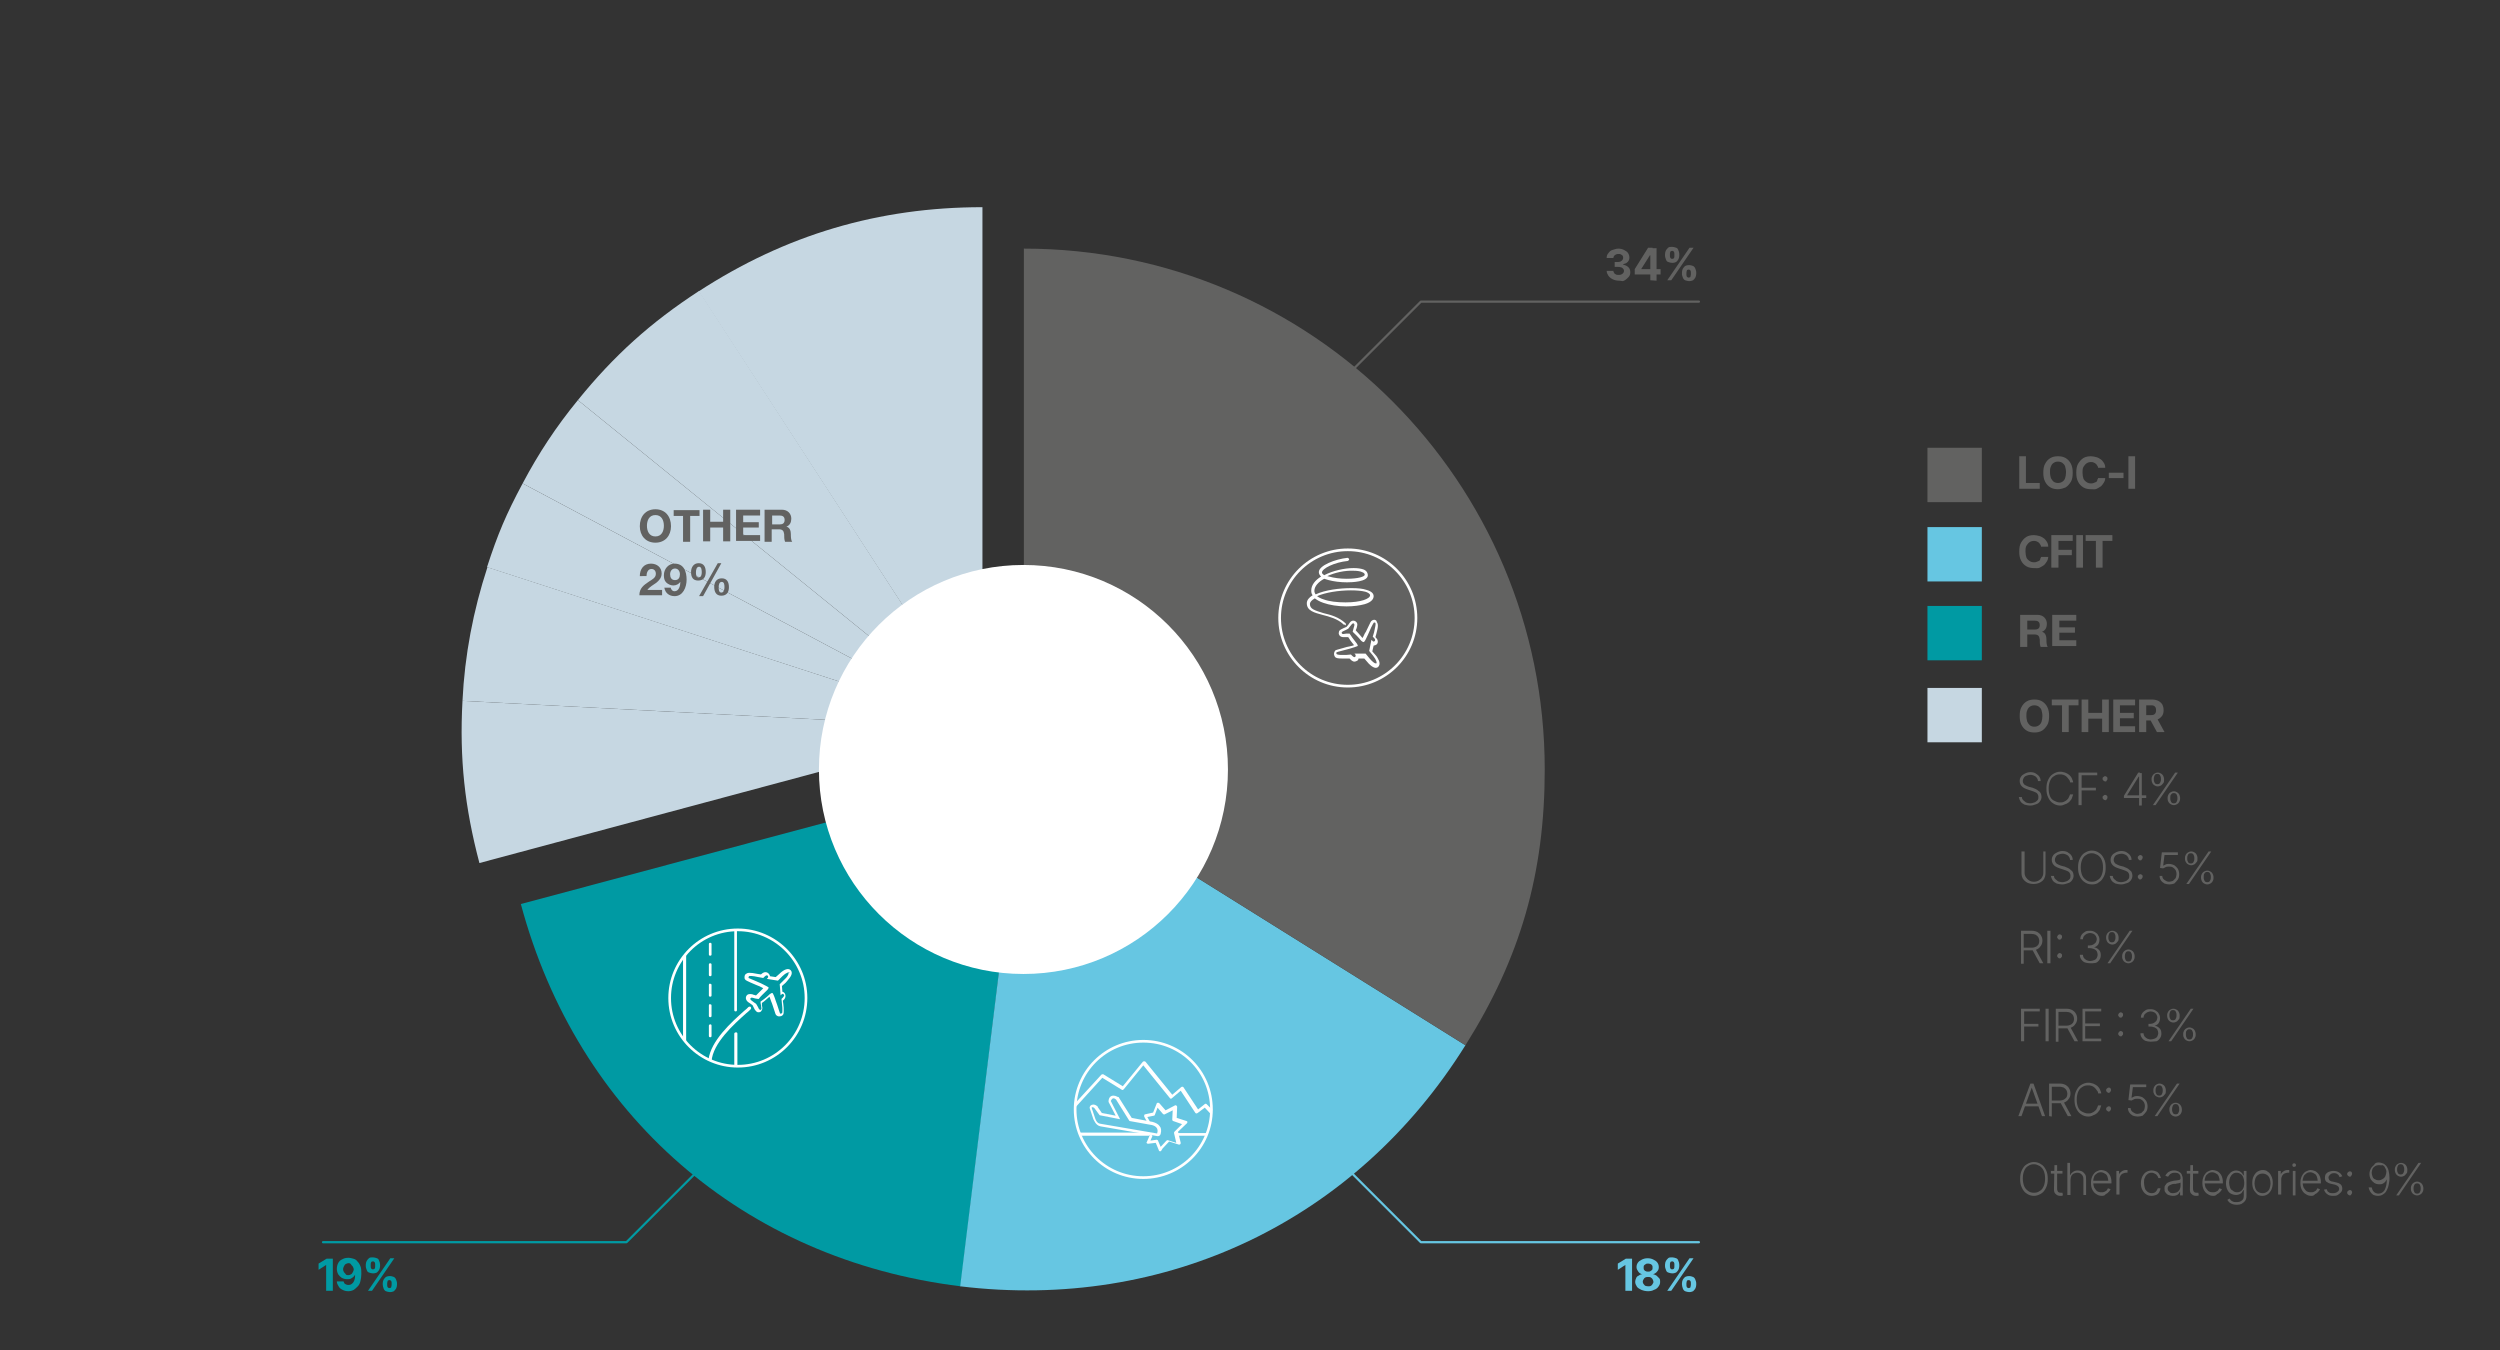
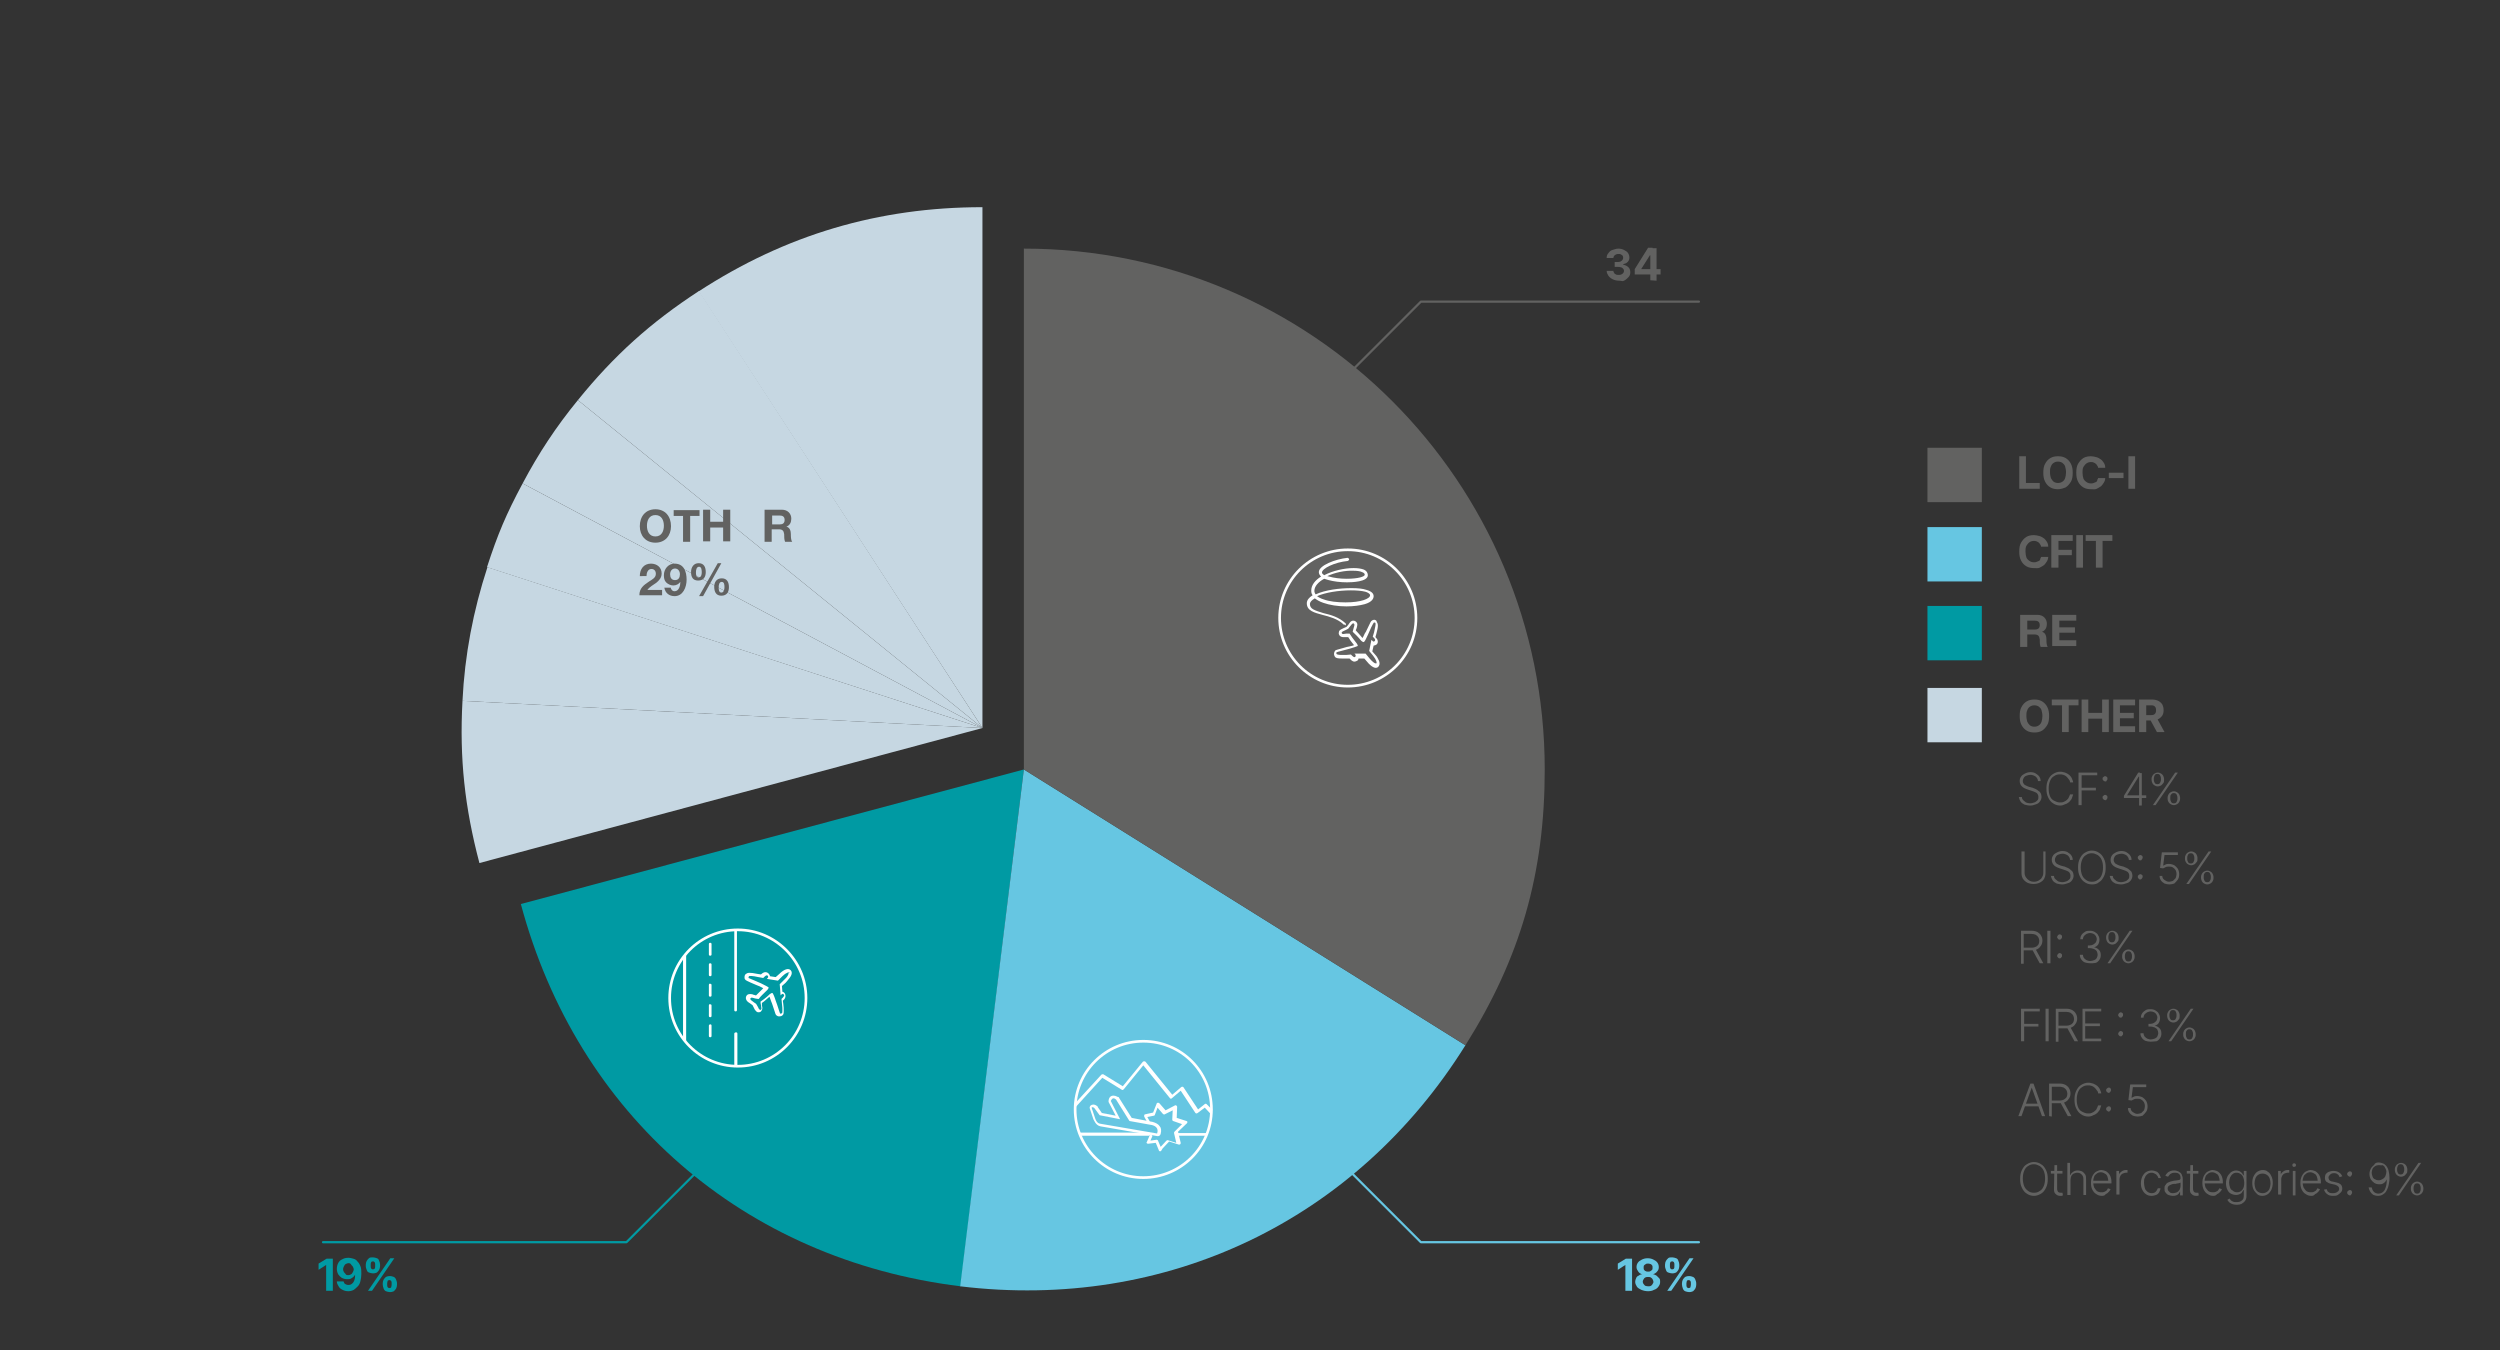
<svg xmlns="http://www.w3.org/2000/svg" id="Calque_1" x="0px" y="0px" viewBox="0 0 561.1 303" style="enable-background:new 0 0 561.1 303;" xml:space="preserve">
  <rect x="0" y="0" width="561.1" height="303" fill="#333333" stroke="none" />
  <style type="text/css"> .st0{fill:none;stroke:#626261;stroke-width:0.5;stroke-linecap:round;stroke-linejoin:round;stroke-miterlimit:10;} .st1{fill:#626261;} .st2{fill:none;stroke:#66C6E2;stroke-width:0.5;stroke-linecap:round;stroke-linejoin:round;stroke-miterlimit:10;} .st3{fill:#66C6E2;} .st4{fill:none;stroke:#009AA3;stroke-width:0.5;stroke-linecap:round;stroke-linejoin:round;stroke-miterlimit:10;} .st5{fill:#009AA3;} .st6{enable-background:new ;} .st7{fill:#C6D7E2;} .st8{fill-rule:evenodd;clip-rule:evenodd;fill:#C6D7E2;} .st9{fill-rule:evenodd;clip-rule:evenodd;fill:#009AA3;} .st10{fill-rule:evenodd;clip-rule:evenodd;fill:#66C6E2;} .st11{fill-rule:evenodd;clip-rule:evenodd;fill:#626261;} .st12{fill:#626261;stroke:#FFFFFF;stroke-width:0.6;stroke-miterlimit:10;} .st13{fill:#FFFFFF;} .st14{fill:#66C6E2;stroke:#FFFFFF;stroke-width:0.6;stroke-miterlimit:10;} .st15{fill:#009AA3;stroke:#FFFFFF;stroke-width:0.6;stroke-miterlimit:10;} </style>
  <g id="LEGENDE">
    <polyline class="st0" points="297.5,89.1 318.9,67.7 381.3,67.7 " />
    <g>
      <g>
        <g>
          <path class="st1" d="M363.4,63c-0.5,0-1-0.1-1.4-0.3s-0.7-0.4-1-0.8c-0.2-0.3-0.4-0.7-0.4-1.1h1.5c0,0.2,0.1,0.3,0.2,0.5 s0.3,0.2,0.4,0.3s0.4,0.1,0.6,0.1s0.4,0,0.6-0.1s0.3-0.2,0.4-0.3s0.2-0.3,0.2-0.5s-0.1-0.4-0.2-0.5S364,60,363.8,60 c-0.2-0.1-0.4-0.1-0.7-0.1h-0.7v-1.1h0.7c0.2,0,0.4,0,0.6-0.1s0.3-0.2,0.4-0.3s0.2-0.3,0.2-0.5s0-0.3-0.1-0.5 c-0.1-0.1-0.2-0.2-0.4-0.3c-0.2-0.1-0.3-0.1-0.5-0.1s-0.4,0-0.6,0.1s-0.3,0.2-0.4,0.3s-0.2,0.3-0.2,0.5h-1.5 c0-0.4,0.1-0.8,0.4-1.1c0.2-0.3,0.5-0.6,0.9-0.7s0.8-0.3,1.3-0.3s0.9,0.1,1.3,0.3s0.7,0.4,0.9,0.7c0.2,0.3,0.3,0.7,0.3,1 c0,0.4-0.1,0.7-0.4,1s-0.6,0.4-1,0.5v0.1c0.5,0.1,0.9,0.3,1.2,0.6s0.4,0.7,0.4,1.1c0,0.4-0.1,0.8-0.4,1.1s-0.6,0.6-1,0.8 S364,63,363.4,63z" />
          <path class="st1" d="M366.9,61.6v-1.2l3-4.8h1v1.7h-0.6l-1.9,3v0.1h4.3v1.2H366.9z M370.4,62.9v-1.6v-0.5v-5.1h1.4V63 L370.4,62.9L370.4,62.9z" />
-           <path class="st1" d="M373.7,57.4V57c0-0.3,0.1-0.6,0.2-0.8s0.3-0.4,0.5-0.6s0.5-0.2,0.9-0.2c0.3,0,0.6,0.1,0.9,0.2 s0.4,0.3,0.5,0.6c0.1,0.2,0.2,0.5,0.2,0.8v0.4c0,0.3-0.1,0.6-0.2,0.8s-0.3,0.4-0.5,0.6c-0.2,0.1-0.5,0.2-0.9,0.2 c-0.3,0-0.6-0.1-0.9-0.2s-0.4-0.3-0.5-0.6S373.7,57.7,373.7,57.4z M374.2,62.9l5-7.3h0.9l-5,7.3H374.2z M374.8,57v0.4 c0,0.2,0,0.3,0.1,0.5c0.1,0.1,0.2,0.2,0.4,0.2c0.2,0,0.4-0.1,0.4-0.2c0.1-0.1,0.1-0.3,0.1-0.5V57c0-0.2,0-0.3-0.1-0.5 c-0.1-0.1-0.2-0.2-0.4-0.2c-0.2,0-0.4,0.1-0.4,0.2C374.8,56.7,374.8,56.8,374.8,57z M377.5,61.5v-0.4c0-0.3,0.1-0.6,0.2-0.8 s0.3-0.4,0.5-0.6c0.2-0.1,0.5-0.2,0.9-0.2s0.6,0.1,0.9,0.2c0.2,0.1,0.4,0.3,0.5,0.6s0.2,0.5,0.2,0.8v0.4c0,0.3-0.1,0.6-0.2,0.8 s-0.3,0.4-0.5,0.6c-0.2,0.1-0.5,0.2-0.9,0.2c-0.3,0-0.6-0.1-0.9-0.2c-0.2-0.1-0.4-0.3-0.5-0.6S377.5,61.8,377.5,61.5z M378.5,61.2v0.4c0,0.2,0,0.3,0.1,0.5c0.1,0.1,0.2,0.2,0.4,0.2c0.2,0,0.4-0.1,0.4-0.2s0.1-0.3,0.1-0.5v-0.4c0-0.2,0-0.3-0.1-0.5 c-0.1-0.1-0.2-0.2-0.4-0.2c-0.2,0-0.4,0.1-0.4,0.2S378.5,61,378.5,61.2z" />
        </g>
      </g>
    </g>
    <polyline class="st2" points="297.5,257.4 318.9,278.8 381.3,278.8 " />
    <g>
      <g>
        <path class="st3" d="M366.3,282.4v7.3h-1.5v-5.8l0,0l-1.7,1.1v-1.4l1.8-1.1h1.4L366.3,282.4L366.3,282.4z" />
        <path class="st3" d="M369.9,289.8c-0.5,0-1-0.1-1.5-0.3c-0.4-0.2-0.8-0.4-1-0.7c-0.2-0.3-0.4-0.7-0.4-1.1c0-0.3,0.1-0.6,0.2-0.8 c0.1-0.3,0.3-0.5,0.6-0.6c0.2-0.2,0.5-0.3,0.8-0.3l0,0c-0.4-0.1-0.7-0.3-0.9-0.6s-0.4-0.6-0.4-1s0.1-0.7,0.3-1s0.5-0.5,0.9-0.7 s0.8-0.3,1.3-0.3s0.9,0.1,1.3,0.3c0.4,0.2,0.7,0.4,0.9,0.7c0.2,0.3,0.3,0.6,0.3,1s-0.1,0.7-0.4,1c-0.2,0.3-0.6,0.5-0.9,0.6l0,0 c0.3,0,0.6,0.2,0.8,0.3c0.2,0.2,0.4,0.4,0.6,0.6s0.2,0.5,0.2,0.8c0,0.4-0.1,0.7-0.4,1.1c-0.2,0.3-0.6,0.6-1,0.7 C370.9,289.7,370.4,289.8,369.9,289.8z M369.9,288.7c0.2,0,0.5,0,0.6-0.1c0.2-0.1,0.3-0.2,0.4-0.4s0.2-0.3,0.2-0.5 s-0.1-0.4-0.2-0.6s-0.3-0.3-0.4-0.4c-0.2-0.1-0.4-0.1-0.6-0.1s-0.4,0-0.6,0.1s-0.3,0.2-0.4,0.4c-0.1,0.2-0.2,0.3-0.2,0.6 c0,0.2,0.1,0.4,0.2,0.5s0.2,0.3,0.4,0.4C369.4,288.6,369.6,288.7,369.9,288.7z M369.9,285.4c0.2,0,0.4,0,0.5-0.1 c0.2-0.1,0.3-0.2,0.4-0.3c0.1-0.1,0.1-0.3,0.1-0.5s0-0.4-0.1-0.5s-0.2-0.3-0.4-0.3c-0.2-0.1-0.3-0.1-0.5-0.1s-0.4,0-0.5,0.1 c-0.2,0.1-0.3,0.2-0.4,0.3c-0.1,0.1-0.1,0.3-0.1,0.5s0,0.4,0.1,0.5s0.2,0.3,0.4,0.3C369.5,285.4,369.7,285.4,369.9,285.4z" />
        <path class="st3" d="M373.7,284.2v-0.4c0-0.3,0.1-0.6,0.2-0.8c0.1-0.2,0.3-0.4,0.5-0.6s0.5-0.2,0.9-0.2c0.3,0,0.6,0.1,0.9,0.2 s0.4,0.3,0.5,0.6c0.1,0.2,0.2,0.5,0.2,0.8v0.4c0,0.3-0.1,0.6-0.2,0.8c-0.1,0.2-0.3,0.4-0.5,0.6c-0.2,0.1-0.5,0.2-0.9,0.2 c-0.3,0-0.6-0.1-0.9-0.2s-0.4-0.3-0.5-0.6S373.7,284.5,373.7,284.2z M374.2,289.7l5-7.3h0.9l-5,7.3H374.2z M374.8,283.8v0.4 c0,0.2,0,0.3,0.1,0.5c0.1,0.1,0.2,0.2,0.4,0.2c0.2,0,0.4-0.1,0.4-0.2c0.1-0.1,0.1-0.3,0.1-0.5v-0.4c0-0.2,0-0.3-0.1-0.5 c-0.1-0.1-0.2-0.2-0.4-0.2c-0.2,0-0.4,0.1-0.4,0.2C374.8,283.5,374.8,283.6,374.8,283.8z M377.5,288.3V288c0-0.3,0.1-0.6,0.2-0.8 c0.1-0.2,0.3-0.4,0.5-0.6c0.2-0.1,0.5-0.2,0.9-0.2s0.6,0.1,0.9,0.2c0.2,0.1,0.4,0.3,0.5,0.6s0.2,0.5,0.2,0.8v0.4 c0,0.3-0.1,0.6-0.2,0.8c-0.1,0.2-0.3,0.4-0.5,0.6c-0.2,0.1-0.5,0.2-0.9,0.2c-0.3,0-0.6-0.1-0.9-0.2c-0.2-0.1-0.4-0.3-0.5-0.6 S377.5,288.6,377.5,288.3z M378.5,288v0.4c0,0.2,0,0.3,0.1,0.5c0.1,0.1,0.2,0.2,0.4,0.2c0.2,0,0.4-0.1,0.4-0.2s0.1-0.3,0.1-0.5 V288c0-0.2,0-0.3-0.1-0.5c-0.1-0.1-0.2-0.2-0.4-0.2c-0.2,0-0.4,0.1-0.4,0.2S378.5,287.8,378.5,288z" />
      </g>
    </g>
    <polyline class="st4" points="162,257.4 140.6,278.8 72.5,278.8 " />
    <g>
      <g>
        <path class="st5" d="M74.7,282.4v7.3h-1.5v-5.8l0,0l-1.7,1.1v-1.4l1.8-1.1h1.4C74.7,282.5,74.7,282.4,74.7,282.4z" />
        <path class="st5" d="M78.2,282.3c0.4,0,0.7,0.1,1.1,0.2s0.7,0.3,0.9,0.6c0.3,0.3,0.5,0.6,0.7,1.1s0.2,1,0.2,1.7 c0,0.6-0.1,1.2-0.2,1.6c-0.1,0.5-0.3,0.9-0.6,1.2c-0.3,0.3-0.6,0.6-0.9,0.8c-0.4,0.2-0.8,0.3-1.2,0.3c-0.5,0-0.9-0.1-1.3-0.3 c-0.4-0.2-0.7-0.4-0.9-0.8c-0.2-0.3-0.4-0.7-0.4-1.1h1.5c0.1,0.3,0.2,0.5,0.4,0.6s0.4,0.2,0.7,0.2c0.5,0,0.8-0.2,1.1-0.6 s0.4-1,0.4-1.7l0,0c-0.1,0.2-0.3,0.4-0.4,0.5s-0.4,0.3-0.6,0.4s-0.5,0.1-0.8,0.1c-0.4,0-0.8-0.1-1.2-0.3 c-0.3-0.2-0.6-0.5-0.8-0.8c-0.2-0.4-0.3-0.8-0.3-1.2c0-0.5,0.1-0.9,0.3-1.3c0.2-0.4,0.5-0.7,1-0.9 C77.2,282.4,77.7,282.3,78.2,282.3z M78.2,283.5c-0.2,0-0.4,0.1-0.6,0.2s-0.3,0.3-0.4,0.5s-0.2,0.4-0.2,0.7 c0,0.2,0.1,0.5,0.2,0.6c0.1,0.2,0.3,0.3,0.4,0.5s0.4,0.2,0.6,0.2s0.5-0.1,0.6-0.2c0.2-0.1,0.3-0.3,0.4-0.5s0.2-0.4,0.2-0.6 s-0.1-0.4-0.2-0.6s-0.3-0.3-0.4-0.5S78.5,283.5,78.2,283.5z" />
        <path class="st5" d="M82.1,284.2v-0.4c0-0.3,0.1-0.6,0.2-0.8c0.1-0.2,0.3-0.4,0.5-0.6s0.5-0.2,0.9-0.2c0.3,0,0.6,0.1,0.9,0.2 s0.4,0.3,0.5,0.6c0.1,0.2,0.2,0.5,0.2,0.8v0.4c0,0.3-0.1,0.6-0.2,0.8c-0.1,0.2-0.3,0.4-0.5,0.6c-0.2,0.1-0.5,0.2-0.9,0.2 c-0.3,0-0.6-0.1-0.9-0.2s-0.4-0.3-0.5-0.6S82.1,284.5,82.1,284.2z M82.6,289.7l5-7.3h0.9l-5,7.3H82.6z M83.2,283.8v0.4 c0,0.2,0,0.3,0.1,0.5c0.1,0.1,0.2,0.2,0.4,0.2c0.2,0,0.4-0.1,0.4-0.2c0.1-0.1,0.1-0.3,0.1-0.5v-0.4c0-0.2,0-0.3-0.1-0.5 c-0.1-0.1-0.2-0.2-0.4-0.2c-0.2,0-0.4,0.1-0.4,0.2C83.2,283.5,83.2,283.6,83.2,283.8z M85.9,288.3V288c0-0.3,0.1-0.6,0.2-0.8 c0.1-0.2,0.3-0.4,0.5-0.6c0.2-0.1,0.5-0.2,0.9-0.2s0.6,0.1,0.9,0.2c0.2,0.1,0.4,0.3,0.5,0.6s0.2,0.5,0.2,0.8v0.4 c0,0.3-0.1,0.6-0.2,0.8c-0.1,0.2-0.3,0.4-0.5,0.6c-0.2,0.1-0.5,0.2-0.9,0.2c-0.3,0-0.6-0.1-0.9-0.2c-0.2-0.1-0.4-0.3-0.5-0.6 S85.9,288.6,85.9,288.3z M86.9,288v0.4c0,0.2,0,0.3,0.1,0.5c0.1,0.1,0.2,0.2,0.4,0.2c0.2,0,0.4-0.1,0.4-0.2s0.1-0.3,0.1-0.5V288 c0-0.2,0-0.3-0.1-0.5c-0.1-0.1-0.2-0.2-0.4-0.2c-0.2,0-0.4,0.1-0.4,0.2S86.9,287.8,86.9,288z" />
      </g>
    </g>
    <g>
      <g>
        <g>
          <path class="st1" d="M456.5,127.5c-0.6,0-1.2-0.1-1.7-0.4s-0.9-0.7-1.2-1.3c-0.3-0.6-0.4-1.2-0.4-2s0.1-1.5,0.4-2s0.7-1,1.2-1.3 s1.1-0.4,1.7-0.4c0.4,0,0.8,0.1,1.2,0.2s0.7,0.3,1,0.5s0.5,0.5,0.7,0.8s0.3,0.7,0.3,1.1h-1.6c0-0.2-0.1-0.4-0.2-0.5 c-0.1-0.2-0.2-0.3-0.3-0.4c-0.1-0.1-0.3-0.2-0.5-0.3c-0.2-0.1-0.4-0.1-0.6-0.1c-0.4,0-0.7,0.1-1,0.3c-0.3,0.2-0.5,0.5-0.7,0.8 c-0.2,0.4-0.2,0.8-0.2,1.3s0.1,1,0.2,1.3s0.4,0.6,0.7,0.8c0.3,0.2,0.6,0.3,1,0.3c0.2,0,0.4,0,0.6-0.1s0.3-0.1,0.5-0.2 s0.3-0.2,0.3-0.4s0.2-0.3,0.2-0.5h1.6c0,0.3-0.1,0.7-0.3,1c-0.2,0.3-0.4,0.6-0.6,0.8c-0.3,0.2-0.6,0.4-1,0.6 S457,127.5,456.5,127.5z" />
          <path class="st1" d="M460.4,127.4v-7.3h4.8v1.3H462v2h3v1.2h-3v2.8H460.4z" />
          <path class="st1" d="M467.5,120.1v7.3H466v-7.3H467.5z" />
          <path class="st1" d="M468.1,121.4v-1.3h6v1.3h-2.2v6h-1.5v-6H468.1z" />
        </g>
      </g>
    </g>
    <g>
      <g>
        <g>
          <path class="st1" d="M453.2,109.7v-7.3h1.5v6h3.1v1.3H453.2z" />
          <path class="st1" d="M461.9,109.8c-0.6,0-1.2-0.1-1.7-0.4s-0.9-0.7-1.2-1.3c-0.3-0.6-0.4-1.2-0.4-2s0.1-1.5,0.4-2 c0.3-0.6,0.7-1,1.2-1.3s1.1-0.4,1.7-0.4s1.2,0.1,1.7,0.4s0.9,0.7,1.2,1.3s0.4,1.2,0.4,2s-0.1,1.5-0.4,2s-0.7,1-1.2,1.3 C463.1,109.6,462.5,109.8,461.9,109.8z M461.9,108.4c0.4,0,0.7-0.1,1-0.3c0.3-0.2,0.5-0.5,0.6-0.8s0.2-0.8,0.2-1.3 s-0.1-0.9-0.2-1.3s-0.4-0.6-0.6-0.8c-0.3-0.2-0.6-0.3-1-0.3s-0.7,0.1-1,0.3c-0.3,0.2-0.5,0.5-0.6,0.8c-0.2,0.4-0.2,0.8-0.2,1.3 s0.1,0.9,0.2,1.3c0.2,0.4,0.4,0.6,0.6,0.8C461.2,108.3,461.5,108.4,461.9,108.4z" />
          <path class="st1" d="M469.3,109.8c-0.6,0-1.2-0.1-1.7-0.4s-0.9-0.7-1.2-1.3c-0.3-0.6-0.4-1.2-0.4-2s0.1-1.5,0.4-2s0.7-1,1.2-1.3 s1.1-0.4,1.7-0.4c0.4,0,0.8,0.1,1.2,0.2s0.7,0.3,1,0.5s0.5,0.5,0.7,0.8s0.3,0.7,0.3,1.1h-1.6c0-0.2-0.1-0.4-0.2-0.5 c-0.1-0.2-0.2-0.3-0.3-0.4c-0.1-0.1-0.3-0.2-0.5-0.3c-0.2-0.1-0.4-0.1-0.6-0.1c-0.4,0-0.7,0.1-1,0.3c-0.3,0.2-0.5,0.5-0.7,0.8 c-0.2,0.4-0.2,0.8-0.2,1.3s0.1,1,0.2,1.3s0.4,0.6,0.7,0.8c0.3,0.2,0.6,0.3,1,0.3c0.2,0,0.4,0,0.6-0.1s0.3-0.1,0.5-0.2 s0.3-0.2,0.3-0.4s0.2-0.3,0.2-0.5h1.6c0,0.3-0.1,0.7-0.3,1c-0.2,0.3-0.4,0.6-0.6,0.8c-0.3,0.2-0.6,0.4-1,0.6 S469.8,109.8,469.3,109.8z" />
          <path class="st1" d="M476.6,106.1v1.2h-3.3v-1.2H476.6z" />
          <path class="st1" d="M479.2,102.4v7.3h-1.5v-7.3H479.2z" />
        </g>
      </g>
    </g>
    <g>
      <g class="st6">
        <path class="st1" d="M453.5,138h3.8c1.3,0,2.1,0.9,2.1,2c0,0.8-0.3,1.5-1.1,1.8v0c0.8,0.2,1,1,1,1.7c0,0.5,0,1.3,0.3,1.7H458 c-0.2-0.5-0.2-1.1-0.2-1.7c-0.1-0.8-0.4-1.1-1.2-1.1H455v2.8h-1.6V138z M455,141.3h1.7c0.7,0,1.1-0.3,1.1-1c0-0.7-0.4-1-1.1-1 H455V141.3z" />
        <path class="st1" d="M460.7,138h5.3v1.3h-3.8v1.5h3.5v1.2h-3.5v1.7h3.8v1.3h-5.4V138z" />
      </g>
    </g>
    <g>
      <g>
        <g>
          <path class="st1" d="M456.6,164.4c-0.6,0-1.2-0.1-1.7-0.4c-0.5-0.3-0.9-0.7-1.2-1.3c-0.3-0.6-0.4-1.2-0.4-2s0.1-1.5,0.4-2 c0.3-0.6,0.7-1,1.2-1.3s1.1-0.4,1.7-0.4s1.2,0.1,1.7,0.4c0.5,0.3,0.9,0.7,1.2,1.3s0.4,1.2,0.4,2s-0.1,1.5-0.4,2s-0.7,1-1.2,1.3 C457.8,164.3,457.2,164.4,456.6,164.4z M456.6,163.1c0.4,0,0.7-0.1,1-0.3s0.5-0.5,0.6-0.8s0.2-0.8,0.2-1.3s-0.1-0.9-0.2-1.3 s-0.4-0.6-0.6-0.8c-0.3-0.2-0.6-0.3-1-0.3s-0.7,0.1-1,0.3s-0.5,0.5-0.6,0.8c-0.2,0.4-0.2,0.8-0.2,1.3s0.1,0.9,0.2,1.3 c0.2,0.4,0.4,0.6,0.6,0.8C455.9,163,456.2,163.1,456.6,163.1z" />
          <path class="st1" d="M460.5,158.3V157h6v1.3h-2.2v6h-1.5v-6H460.5z" />
          <path class="st1" d="M467.2,164.3V157h1.5v3h3.1v-3h1.5v7.3h-1.5v-3h-3.1v3H467.2z" />
          <path class="st1" d="M474.3,164.3V157h4.9v1.3h-3.4v1.7h3.1v1.2h-3.1v1.8h3.4v1.3H474.3z" />
          <path class="st1" d="M480.1,164.3V157h2.9c0.5,0,1,0.1,1.4,0.3s0.7,0.5,0.9,0.8c0.2,0.4,0.3,0.8,0.3,1.3s-0.1,0.9-0.3,1.2 c-0.2,0.3-0.5,0.6-0.9,0.8s-0.9,0.3-1.4,0.3h-2v-1.2h1.7c0.3,0,0.5,0,0.7-0.1s0.3-0.2,0.4-0.4s0.1-0.4,0.1-0.6 c0-0.2,0-0.4-0.1-0.6c-0.1-0.2-0.2-0.3-0.4-0.4s-0.4-0.1-0.7-0.1h-1v6H480.1z M484.1,164.3l-1.8-3.3h1.7l1.8,3.3H484.1z" />
        </g>
      </g>
    </g>
    <rect x="432.6" y="118.3" class="st3" width="12.2" height="12.2" />
    <rect x="432.6" y="100.5" class="st1" width="12.2" height="12.2" />
    <rect x="432.6" y="136" class="st5" width="12.2" height="12.2" />
    <rect x="432.6" y="154.4" class="st7" width="12.2" height="12.2" />
    <g>
      <g>
        <g>
          <path class="st1" d="M458.4,191.1h0.7v4.8c0,0.5-0.1,0.9-0.3,1.3c-0.2,0.4-0.6,0.7-1,0.9s-0.9,0.3-1.4,0.3s-1-0.1-1.4-0.3 s-0.7-0.5-1-0.9c-0.2-0.4-0.3-0.8-0.3-1.3v-4.8h0.7v4.8c0,0.4,0.1,0.7,0.3,1c0.2,0.3,0.4,0.5,0.7,0.7c0.3,0.2,0.7,0.3,1.1,0.3 s0.8-0.1,1.1-0.3c0.3-0.2,0.6-0.4,0.7-0.7c0.2-0.3,0.3-0.6,0.3-1v-4.8H458.4z" />
          <path class="st1" d="M462.9,198.5c-0.5,0-0.9-0.1-1.3-0.2c-0.4-0.2-0.7-0.4-0.9-0.7c-0.2-0.3-0.3-0.6-0.4-1h0.7 c0,0.3,0.1,0.5,0.3,0.7c0.2,0.2,0.4,0.3,0.6,0.5c0.3,0.1,0.6,0.2,0.9,0.2c0.4,0,0.7-0.1,1-0.2s0.5-0.3,0.7-0.5s0.2-0.5,0.2-0.8 c0-0.2-0.1-0.5-0.2-0.6c-0.1-0.2-0.3-0.3-0.5-0.4c-0.2-0.1-0.5-0.2-0.8-0.3l-0.9-0.3c-0.6-0.2-1-0.4-1.3-0.7s-0.5-0.7-0.5-1.2 c0-0.4,0.1-0.7,0.3-1s0.5-0.5,0.9-0.7s0.8-0.3,1.2-0.3c0.5,0,0.9,0.1,1.2,0.3c0.3,0.2,0.6,0.4,0.8,0.7s0.3,0.6,0.3,1h-0.6 c0-0.4-0.2-0.7-0.5-1c-0.3-0.2-0.7-0.4-1.2-0.4c-0.3,0-0.6,0.1-0.9,0.2c-0.3,0.1-0.5,0.3-0.6,0.5s-0.2,0.4-0.2,0.7 s0.1,0.5,0.2,0.6c0.1,0.2,0.3,0.3,0.5,0.4c0.2,0.1,0.4,0.2,0.7,0.3l0.8,0.2c0.2,0.1,0.5,0.2,0.7,0.3s0.4,0.2,0.6,0.4 s0.4,0.3,0.5,0.5s0.2,0.5,0.2,0.8c0,0.4-0.1,0.7-0.3,1c-0.2,0.3-0.5,0.6-0.9,0.7S463.4,198.5,462.9,198.5z" />
          <path class="st1" d="M469.5,198.5c-0.6,0-1.2-0.2-1.6-0.5c-0.5-0.3-0.8-0.7-1.1-1.3c-0.3-0.6-0.4-1.2-0.4-2s0.1-1.4,0.4-2 s0.6-1,1.1-1.3s1-0.5,1.6-0.5s1.2,0.2,1.6,0.5c0.5,0.3,0.8,0.7,1.1,1.3s0.4,1.2,0.4,2s-0.1,1.4-0.4,2s-0.6,1-1.1,1.3 C470.7,198.4,470.1,198.5,469.5,198.5z M469.5,197.9c0.5,0,0.9-0.1,1.3-0.4c0.4-0.2,0.7-0.6,0.9-1.1c0.2-0.5,0.3-1,0.3-1.7 s-0.1-1.2-0.3-1.7c-0.2-0.5-0.5-0.8-0.9-1.1c-0.4-0.2-0.8-0.4-1.3-0.4s-0.9,0.1-1.3,0.4c-0.4,0.2-0.7,0.6-0.9,1.1 c-0.2,0.5-0.3,1-0.3,1.7c0,0.6,0.1,1.2,0.3,1.7c0.2,0.5,0.5,0.8,0.9,1.1S469,197.9,469.5,197.9z" />
          <path class="st1" d="M476.1,198.5c-0.5,0-0.9-0.1-1.3-0.2c-0.4-0.2-0.7-0.4-0.9-0.7c-0.2-0.3-0.3-0.6-0.4-1h0.7 c0,0.3,0.1,0.5,0.3,0.7c0.2,0.2,0.4,0.3,0.6,0.5c0.3,0.1,0.6,0.2,0.9,0.2c0.4,0,0.7-0.1,1-0.2s0.5-0.3,0.7-0.5s0.2-0.5,0.2-0.8 c0-0.2-0.1-0.5-0.2-0.6c-0.1-0.2-0.3-0.3-0.5-0.4c-0.2-0.1-0.5-0.2-0.8-0.3l-0.9-0.3c-0.6-0.2-1-0.4-1.3-0.7s-0.5-0.7-0.5-1.2 c0-0.4,0.1-0.7,0.3-1s0.5-0.5,0.9-0.7s0.8-0.3,1.2-0.3c0.5,0,0.9,0.1,1.2,0.3c0.3,0.2,0.6,0.4,0.8,0.7s0.3,0.6,0.3,1h-0.6 c0-0.4-0.2-0.7-0.5-1c-0.3-0.2-0.7-0.4-1.2-0.4c-0.3,0-0.6,0.1-0.9,0.2c-0.3,0.1-0.5,0.3-0.6,0.5s-0.2,0.4-0.2,0.7 s0.1,0.5,0.2,0.6c0.1,0.2,0.3,0.3,0.5,0.4c0.2,0.1,0.4,0.2,0.7,0.3l0.8,0.2c0.2,0.1,0.5,0.2,0.7,0.3s0.4,0.2,0.6,0.4 s0.4,0.3,0.5,0.5s0.2,0.5,0.2,0.8c0,0.4-0.1,0.7-0.3,1c-0.2,0.3-0.5,0.6-0.9,0.7S476.6,198.5,476.1,198.5z" />
          <path class="st1" d="M480.4,193.1c-0.1,0-0.3,0-0.4-0.2c-0.1-0.1-0.2-0.2-0.2-0.4c0-0.1,0-0.3,0.2-0.4c0.1-0.1,0.2-0.2,0.4-0.2 c0.1,0,0.3,0.1,0.4,0.2c0.1,0.1,0.1,0.2,0.1,0.4c0,0.1-0.1,0.3-0.2,0.4C480.6,193.1,480.5,193.1,480.4,193.1z M480.4,197.4 c-0.1,0-0.3,0-0.4-0.2c-0.1-0.1-0.2-0.2-0.2-0.4c0-0.1,0-0.3,0.2-0.4c0.1-0.1,0.2-0.2,0.4-0.2c0.1,0,0.3,0.1,0.4,0.2 c0.1,0.1,0.1,0.2,0.1,0.4c0,0.1-0.1,0.3-0.2,0.4C480.6,197.3,480.5,197.4,480.4,197.4z" />
          <path class="st1" d="M486.9,198.5c-0.4,0-0.8-0.1-1.1-0.2c-0.3-0.2-0.6-0.4-0.8-0.7c-0.2-0.3-0.3-0.6-0.3-1h0.6 c0,0.4,0.2,0.7,0.5,0.9s0.6,0.4,1,0.4c0.3,0,0.6-0.1,0.9-0.2c0.2-0.2,0.4-0.4,0.6-0.6c0.1-0.3,0.2-0.6,0.2-0.9 c0-0.4-0.1-0.7-0.2-0.9c-0.2-0.3-0.4-0.5-0.6-0.6c-0.3-0.2-0.5-0.2-0.9-0.2c-0.2,0-0.5,0-0.7,0.1s-0.4,0.2-0.6,0.3l-0.7-0.1 l0.4-3.5h3.6v0.6h-3l-0.3,2.4l0,0c0.2-0.1,0.4-0.2,0.6-0.3s0.5-0.1,0.7-0.1c0.4,0,0.8,0.1,1.2,0.3c0.3,0.2,0.6,0.5,0.8,0.8 c0.2,0.4,0.3,0.8,0.3,1.2c0,0.5-0.1,0.9-0.3,1.2s-0.5,0.6-0.8,0.9C487.7,198.4,487.3,198.5,486.9,198.5z" />
          <path class="st1" d="M490.4,192.8v-0.3c0-0.3,0.1-0.5,0.2-0.7s0.3-0.4,0.5-0.5s0.4-0.2,0.7-0.2c0.3,0,0.5,0.1,0.7,0.2 c0.2,0.1,0.4,0.3,0.5,0.5s0.2,0.5,0.2,0.7v0.3c0,0.3,0,0.5-0.2,0.7s-0.3,0.4-0.5,0.5s-0.4,0.2-0.7,0.2c-0.3,0-0.5-0.1-0.7-0.2 c-0.2-0.1-0.4-0.3-0.5-0.5S490.4,193.1,490.4,192.8z M490.7,198.4l5-7.3h0.6l-5,7.3H490.7z M490.9,192.5v0.3 c0,0.3,0.1,0.5,0.2,0.7s0.3,0.3,0.6,0.3c0.3,0,0.5-0.1,0.6-0.3s0.2-0.4,0.2-0.7v-0.3c0-0.3-0.1-0.5-0.2-0.7s-0.3-0.3-0.6-0.3 c-0.3,0-0.5,0.1-0.6,0.3S490.9,192.2,490.9,192.5z M494,197.1v-0.3c0-0.3,0.1-0.5,0.2-0.7s0.3-0.4,0.5-0.5s0.4-0.2,0.7-0.2 c0.3,0,0.5,0.1,0.7,0.2c0.2,0.1,0.4,0.3,0.5,0.5s0.2,0.5,0.2,0.7v0.3c0,0.3-0.1,0.5-0.2,0.7s-0.3,0.4-0.5,0.5s-0.4,0.2-0.7,0.2 c-0.3,0-0.5-0.1-0.7-0.2c-0.2-0.1-0.4-0.3-0.5-0.5S494,197.3,494,197.1z M494.6,196.7v0.3c0,0.3,0.1,0.5,0.2,0.7 s0.3,0.3,0.6,0.3c0.3,0,0.5-0.1,0.6-0.3s0.2-0.4,0.2-0.7v-0.3c0-0.3-0.1-0.5-0.2-0.7s-0.3-0.3-0.6-0.3c-0.3,0-0.5,0.1-0.6,0.3 C494.6,196.2,494.6,196.5,494.6,196.7z" />
        </g>
      </g>
    </g>
    <g>
      <g>
        <g>
          <path class="st1" d="M453.6,216.2v-7.3h2.4c0.5,0,0.9,0.1,1.3,0.3c0.3,0.2,0.6,0.4,0.8,0.8c0.2,0.3,0.3,0.7,0.3,1.1 c0,0.4-0.1,0.8-0.3,1.1c-0.2,0.3-0.4,0.6-0.8,0.8c-0.3,0.2-0.8,0.3-1.3,0.3h-2v-0.6h2c0.4,0,0.7-0.1,0.9-0.2 c0.3-0.1,0.4-0.3,0.6-0.5c0.1-0.2,0.2-0.5,0.2-0.8s-0.1-0.6-0.2-0.8s-0.3-0.4-0.6-0.6c-0.2-0.1-0.6-0.2-1-0.2h-1.7v6.7h-0.6 L453.6,216.2L453.6,216.2z M457.8,216.2l-1.8-3.3h0.8l1.8,3.3H457.8z" />
          <path class="st1" d="M460.2,208.9v7.3h-0.7v-7.3H460.2z" />
          <path class="st1" d="M462.3,210.9c-0.1,0-0.3,0-0.4-0.2c-0.1-0.1-0.2-0.2-0.2-0.4c0-0.1,0.1-0.3,0.2-0.4 c0.1-0.1,0.2-0.2,0.4-0.2c0.1,0,0.3,0.1,0.4,0.2c0.1,0.1,0.1,0.2,0.1,0.4c0,0.1,0,0.3-0.2,0.4 C462.6,210.8,462.4,210.9,462.3,210.9z M462.3,215.1c-0.1,0-0.3,0-0.4-0.2c-0.1-0.1-0.2-0.2-0.2-0.4c0-0.1,0.1-0.3,0.2-0.4 c0.1-0.1,0.2-0.2,0.4-0.2c0.1,0,0.3,0.1,0.4,0.2c0.1,0.1,0.1,0.2,0.1,0.4c0,0.1,0,0.3-0.2,0.4 C462.6,215,462.4,215.1,462.3,215.1z" />
          <path class="st1" d="M469.1,216.2c-0.4,0-0.9-0.1-1.2-0.2c-0.4-0.2-0.6-0.4-0.8-0.7s-0.3-0.6-0.3-1h0.7c0,0.3,0.1,0.5,0.2,0.7 c0.2,0.2,0.4,0.4,0.6,0.5c0.3,0.1,0.5,0.2,0.8,0.2s0.6-0.1,0.9-0.2c0.3-0.1,0.5-0.3,0.6-0.5s0.2-0.5,0.2-0.7 c0-0.3-0.1-0.6-0.2-0.8s-0.4-0.4-0.6-0.5c-0.3-0.1-0.6-0.2-1-0.2h-0.4v-0.6h0.4c0.3,0,0.6-0.1,0.8-0.2c0.2-0.1,0.4-0.3,0.6-0.5 c0.1-0.2,0.2-0.5,0.2-0.7c0-0.3-0.1-0.5-0.2-0.7s-0.3-0.4-0.5-0.5s-0.5-0.2-0.8-0.2s-0.5,0.1-0.8,0.2c-0.2,0.1-0.4,0.3-0.6,0.5 c-0.1,0.2-0.2,0.4-0.2,0.7h-0.6c0-0.4,0.1-0.7,0.3-1c0.2-0.3,0.5-0.5,0.8-0.7s0.7-0.2,1.1-0.2s0.8,0.1,1.1,0.3 c0.3,0.2,0.6,0.4,0.7,0.7c0.2,0.3,0.3,0.6,0.3,1s-0.1,0.8-0.3,1.1s-0.5,0.5-0.9,0.6l0,0c0.5,0.1,0.8,0.3,1.1,0.6 c0.3,0.3,0.4,0.7,0.4,1.2c0,0.4-0.1,0.7-0.3,1c-0.2,0.3-0.5,0.6-0.8,0.7C469.9,216.2,469.5,216.2,469.1,216.2z" />
          <path class="st1" d="M472.7,210.6v-0.3c0-0.3,0.1-0.5,0.2-0.7s0.3-0.4,0.5-0.5s0.4-0.2,0.7-0.2c0.3,0,0.5,0.1,0.7,0.2 c0.2,0.1,0.4,0.3,0.5,0.5s0.2,0.5,0.2,0.7v0.3c0,0.3,0,0.5-0.2,0.7s-0.3,0.4-0.5,0.5s-0.4,0.2-0.7,0.2c-0.3,0-0.5-0.1-0.7-0.2 c-0.2-0.1-0.4-0.3-0.5-0.5S472.7,210.8,472.7,210.6z M473,216.2l5-7.3h0.6l-5,7.3H473z M473.2,210.2v0.3c0,0.3,0.1,0.5,0.2,0.7 s0.3,0.3,0.6,0.3c0.3,0,0.5-0.1,0.6-0.3s0.2-0.4,0.2-0.7v-0.3c0-0.3-0.1-0.5-0.2-0.7s-0.3-0.3-0.6-0.3c-0.3,0-0.5,0.1-0.6,0.3 C473.3,209.7,473.2,210,473.2,210.2z M476.3,214.8v-0.3c0-0.3,0.1-0.5,0.2-0.7s0.3-0.4,0.5-0.5s0.4-0.2,0.7-0.2 c0.3,0,0.5,0.1,0.7,0.2c0.2,0.1,0.4,0.3,0.5,0.5s0.2,0.5,0.2,0.7v0.3c0,0.3-0.1,0.5-0.2,0.7s-0.3,0.4-0.5,0.5s-0.4,0.2-0.7,0.2 c-0.3,0-0.5-0.1-0.7-0.2c-0.2-0.1-0.4-0.3-0.5-0.5S476.3,215.1,476.3,214.8z M476.9,214.5v0.3c0,0.3,0.1,0.5,0.2,0.7 s0.3,0.3,0.6,0.3c0.3,0,0.5-0.1,0.6-0.3s0.2-0.4,0.2-0.7v-0.3c0-0.3-0.1-0.5-0.2-0.7s-0.3-0.3-0.6-0.3c-0.3,0-0.5,0.1-0.6,0.3 S476.9,214.2,476.9,214.5z" />
        </g>
      </g>
    </g>
    <g>
      <g>
        <g>
          <path class="st1" d="M453.6,233.7v-7.3h4.2v0.6h-3.5v2.8h3.2v0.6h-3.2v3.3L453.6,233.7L453.6,233.7z" />
          <path class="st1" d="M459.8,226.4v7.3h-0.7v-7.3H459.8z" />
          <path class="st1" d="M461.4,233.7v-7.3h2.4c0.5,0,0.9,0.1,1.3,0.3c0.3,0.2,0.6,0.4,0.8,0.8c0.2,0.3,0.3,0.7,0.3,1.1 c0,0.4-0.1,0.8-0.3,1.1c-0.2,0.3-0.4,0.6-0.8,0.8c-0.3,0.2-0.8,0.3-1.3,0.3h-2v-0.6h2c0.4,0,0.7-0.1,0.9-0.2 c0.3-0.1,0.4-0.3,0.6-0.5c0.1-0.2,0.2-0.5,0.2-0.8s-0.1-0.6-0.2-0.8s-0.3-0.4-0.6-0.6c-0.2-0.1-0.6-0.2-1-0.2H462v6.7h-0.6 V233.7z M465.6,233.7l-1.8-3.3h0.8l1.8,3.3H465.6z" />
          <path class="st1" d="M467.4,233.7v-7.3h4.2v0.6H468v2.7h3.3v0.6H468v2.8h3.6v0.6L467.4,233.7L467.4,233.7z" />
          <path class="st1" d="M476,228.4c-0.1,0-0.3,0-0.4-0.2c-0.1-0.1-0.2-0.2-0.2-0.4c0-0.1,0.1-0.3,0.2-0.4c0.1-0.1,0.2-0.2,0.4-0.2 c0.1,0,0.3,0.1,0.4,0.2c0.1,0.1,0.1,0.2,0.1,0.4c0,0.1,0,0.3-0.2,0.4C476.2,228.4,476.1,228.4,476,228.4z M476,232.6 c-0.1,0-0.3,0-0.4-0.2c-0.1-0.1-0.2-0.2-0.2-0.4c0-0.1,0.1-0.3,0.2-0.4c0.1-0.1,0.2-0.2,0.4-0.2c0.1,0,0.3,0.1,0.4,0.2 c0.1,0.1,0.1,0.2,0.1,0.4c0,0.1,0,0.3-0.2,0.4C476.2,232.6,476.1,232.6,476,232.6z" />
          <path class="st1" d="M482.7,233.8c-0.4,0-0.9-0.1-1.2-0.2c-0.4-0.2-0.6-0.4-0.8-0.7s-0.3-0.6-0.3-1h0.7c0,0.3,0.1,0.5,0.2,0.7 c0.2,0.2,0.4,0.4,0.6,0.5c0.3,0.1,0.5,0.2,0.8,0.2s0.6-0.1,0.9-0.2c0.3-0.1,0.5-0.3,0.6-0.5s0.2-0.5,0.2-0.7 c0-0.3-0.1-0.6-0.2-0.8s-0.4-0.4-0.6-0.5c-0.3-0.1-0.6-0.2-1-0.2h-0.4v-0.6h0.4c0.3,0,0.6-0.1,0.8-0.2c0.2-0.1,0.4-0.3,0.6-0.5 c0.1-0.2,0.2-0.5,0.2-0.7c0-0.3-0.1-0.5-0.2-0.7s-0.3-0.4-0.5-0.5s-0.5-0.2-0.8-0.2s-0.5,0.1-0.8,0.2c-0.2,0.1-0.4,0.3-0.6,0.5 c-0.1,0.2-0.2,0.4-0.2,0.7h-0.6c0-0.4,0.1-0.7,0.3-1c0.2-0.3,0.5-0.5,0.8-0.7s0.7-0.2,1.1-0.2s0.8,0.1,1.1,0.3 c0.3,0.2,0.6,0.4,0.7,0.7c0.2,0.3,0.3,0.6,0.3,1s-0.1,0.8-0.3,1.1s-0.5,0.5-0.9,0.6l0,0c0.5,0.1,0.8,0.3,1.1,0.6 c0.3,0.3,0.4,0.7,0.4,1.2c0,0.4-0.1,0.7-0.3,1c-0.2,0.3-0.5,0.6-0.8,0.7C483.6,233.7,483.2,233.8,482.7,233.8z" />
          <path class="st1" d="M486.4,228.1v-0.3c0-0.3,0.1-0.5,0.2-0.7s0.3-0.4,0.5-0.5s0.4-0.2,0.7-0.2c0.3,0,0.5,0.1,0.7,0.2 c0.2,0.1,0.4,0.3,0.5,0.5s0.2,0.5,0.2,0.7v0.3c0,0.3,0,0.5-0.2,0.7s-0.3,0.4-0.5,0.5s-0.4,0.2-0.7,0.2c-0.3,0-0.5-0.1-0.7-0.2 c-0.2-0.1-0.4-0.3-0.5-0.5S486.4,228.3,486.4,228.1z M486.7,233.7l5-7.3h0.6l-5,7.3H486.7z M486.9,227.7v0.3 c0,0.3,0.1,0.5,0.2,0.7s0.3,0.3,0.6,0.3c0.3,0,0.5-0.1,0.6-0.3s0.2-0.4,0.2-0.7v-0.3c0-0.3-0.1-0.5-0.2-0.7s-0.3-0.3-0.6-0.3 c-0.3,0-0.5,0.1-0.6,0.3S486.9,227.5,486.9,227.7z M490,232.3V232c0-0.3,0.1-0.5,0.2-0.7s0.3-0.4,0.5-0.5s0.4-0.2,0.7-0.2 c0.3,0,0.5,0.1,0.7,0.2c0.2,0.1,0.4,0.3,0.5,0.5s0.2,0.5,0.2,0.7v0.3c0,0.3-0.1,0.5-0.2,0.7s-0.3,0.4-0.5,0.5s-0.4,0.2-0.7,0.2 c-0.3,0-0.5-0.1-0.7-0.2c-0.2-0.1-0.4-0.3-0.5-0.5S490,232.6,490,232.3z M490.6,232v0.3c0,0.3,0.1,0.5,0.2,0.7s0.3,0.3,0.6,0.3 c0.3,0,0.5-0.1,0.6-0.3s0.2-0.4,0.2-0.7V232c0-0.3-0.1-0.5-0.2-0.7s-0.3-0.3-0.6-0.3c-0.3,0-0.5,0.1-0.6,0.3 C490.6,231.5,490.6,231.7,490.6,232z" />
        </g>
      </g>
    </g>
    <g>
      <g>
        <g>
          <path class="st1" d="M455.7,180.8c-0.5,0-0.9-0.1-1.3-0.2c-0.4-0.2-0.7-0.4-0.9-0.7c-0.2-0.3-0.3-0.6-0.4-1h0.7 c0,0.3,0.1,0.5,0.3,0.7c0.2,0.2,0.4,0.3,0.6,0.5c0.3,0.1,0.6,0.2,0.9,0.2c0.4,0,0.7-0.1,1-0.2s0.5-0.3,0.7-0.5s0.2-0.5,0.2-0.8 c0-0.2-0.1-0.5-0.2-0.6c-0.1-0.2-0.3-0.3-0.5-0.4c-0.2-0.1-0.5-0.2-0.8-0.3l-0.9-0.3c-0.6-0.2-1-0.4-1.3-0.7s-0.5-0.7-0.5-1.2 c0-0.4,0.1-0.7,0.3-1s0.5-0.5,0.9-0.7s0.8-0.3,1.2-0.3c0.5,0,0.9,0.1,1.2,0.3c0.3,0.2,0.6,0.4,0.8,0.7s0.3,0.6,0.3,1h-0.6 c0-0.4-0.2-0.7-0.5-1c-0.3-0.2-0.7-0.4-1.2-0.4c-0.3,0-0.6,0.1-0.9,0.2c-0.3,0.1-0.5,0.3-0.6,0.5s-0.2,0.4-0.2,0.7 s0.1,0.5,0.2,0.6c0.1,0.2,0.3,0.3,0.5,0.4c0.2,0.1,0.4,0.2,0.7,0.3l0.8,0.2c0.2,0.1,0.5,0.2,0.7,0.3s0.4,0.2,0.6,0.4 c0.2,0.1,0.4,0.3,0.5,0.5s0.2,0.5,0.2,0.8c0,0.4-0.1,0.7-0.3,1c-0.2,0.3-0.5,0.6-0.9,0.7S456.3,180.8,455.7,180.8z" />
          <path class="st1" d="M462.4,180.8c-0.6,0-1.2-0.2-1.6-0.5c-0.5-0.3-0.8-0.7-1.1-1.3s-0.4-1.2-0.4-2s0.1-1.4,0.4-2s0.6-1,1.1-1.3 s1-0.5,1.6-0.5c0.4,0,0.7,0.1,1.1,0.2c0.3,0.1,0.6,0.3,0.9,0.5c0.2,0.2,0.5,0.5,0.6,0.8s0.3,0.6,0.3,0.9h-0.7 c0-0.3-0.1-0.5-0.3-0.7c-0.1-0.2-0.3-0.4-0.5-0.6c-0.2-0.2-0.4-0.3-0.7-0.4s-0.5-0.1-0.8-0.1c-0.5,0-0.9,0.1-1.3,0.4 c-0.4,0.2-0.7,0.6-0.9,1.1c-0.2,0.5-0.3,1-0.3,1.7s0.1,1.2,0.3,1.7c0.2,0.5,0.5,0.8,0.9,1s0.8,0.4,1.3,0.4c0.3,0,0.6,0,0.8-0.1 s0.5-0.2,0.7-0.4s0.4-0.3,0.5-0.6c0.1-0.2,0.2-0.4,0.3-0.7h0.7c-0.1,0.3-0.2,0.6-0.3,0.9s-0.4,0.5-0.6,0.8 c-0.3,0.2-0.5,0.4-0.9,0.5C463.1,180.7,462.8,180.8,462.4,180.8z" />
          <path class="st1" d="M466.5,180.7v-7.3h4.2v0.6h-3.5v2.8h3.2v0.6h-3.2v3.3L466.5,180.7L466.5,180.7z" />
          <path class="st1" d="M472.5,175.4c-0.1,0-0.3-0.1-0.4-0.2c-0.1-0.1-0.2-0.2-0.2-0.4s0-0.3,0.2-0.4c0.1-0.1,0.2-0.2,0.4-0.2 c0.1,0,0.3,0.1,0.4,0.2c0.1,0.1,0.1,0.2,0.1,0.4s-0.1,0.3-0.2,0.4C472.8,175.4,472.6,175.4,472.5,175.4z M472.5,179.6 c-0.1,0-0.3-0.1-0.4-0.2c-0.1-0.1-0.2-0.2-0.2-0.4s0-0.3,0.2-0.4c0.1-0.1,0.2-0.2,0.4-0.2c0.1,0,0.3,0.1,0.4,0.2 c0.1,0.1,0.1,0.2,0.1,0.4s-0.1,0.3-0.2,0.4C472.8,179.6,472.6,179.6,472.5,179.6z" />
          <path class="st1" d="M476.7,179.1v-0.5l3.2-5.2h0.4v0.9H480l-2.6,4.2l0,0h4.3v0.6H476.7z M480.1,180.7V179v-0.2v-5.3h0.6v7.3 h-0.6V180.7z" />
          <path class="st1" d="M482.9,175.1v-0.3c0-0.3,0.1-0.5,0.2-0.7s0.3-0.4,0.5-0.5s0.4-0.2,0.7-0.2c0.3,0,0.5,0.1,0.7,0.2 s0.4,0.3,0.5,0.5s0.2,0.5,0.2,0.7v0.3c0,0.3,0,0.5-0.2,0.7s-0.3,0.4-0.5,0.5s-0.4,0.2-0.7,0.2c-0.3,0-0.5-0.1-0.7-0.2 s-0.4-0.3-0.5-0.5S482.9,175.3,482.9,175.1z M483.2,180.7l5-7.3h0.6l-5,7.3H483.2z M483.4,174.7v0.3c0,0.3,0.1,0.5,0.2,0.7 s0.3,0.3,0.6,0.3c0.3,0,0.5-0.1,0.6-0.3s0.2-0.4,0.2-0.7v-0.3c0-0.3-0.1-0.5-0.2-0.7s-0.3-0.3-0.6-0.3c-0.3,0-0.5,0.1-0.6,0.3 S483.4,174.5,483.4,174.7z M486.5,179.3V179c0-0.3,0.1-0.5,0.2-0.7s0.3-0.4,0.5-0.5s0.4-0.2,0.7-0.2c0.3,0,0.5,0.1,0.7,0.2 c0.2,0.1,0.4,0.3,0.5,0.5s0.2,0.5,0.2,0.7v0.3c0,0.3-0.1,0.5-0.2,0.7s-0.3,0.4-0.5,0.5s-0.4,0.2-0.7,0.2c-0.3,0-0.5-0.1-0.7-0.2 c-0.2-0.1-0.4-0.3-0.5-0.5S486.5,179.6,486.5,179.3z M487.1,179v0.3c0,0.3,0.1,0.5,0.2,0.7s0.3,0.3,0.6,0.3 c0.3,0,0.5-0.1,0.6-0.3s0.2-0.4,0.2-0.7V179c0-0.3-0.1-0.5-0.2-0.7s-0.3-0.3-0.6-0.3c-0.3,0-0.5,0.1-0.6,0.3 C487.1,178.5,487.1,178.7,487.1,179z" />
        </g>
      </g>
    </g>
    <g>
      <g>
        <g>
          <path class="st1" d="M453.7,250.5H453l2.7-7.3h0.7l2.6,7.3h-0.7l-2.3-6.4l0,0L453.7,250.5z M454.2,247.7h3.6v0.6h-3.6V247.7z" />
          <path class="st1" d="M459.9,250.5v-7.3h2.4c0.5,0,0.9,0.1,1.3,0.3c0.3,0.2,0.6,0.4,0.8,0.8c0.2,0.3,0.3,0.7,0.3,1.1 c0,0.4-0.1,0.8-0.3,1.1c-0.2,0.3-0.4,0.6-0.8,0.8c-0.3,0.2-0.8,0.3-1.3,0.3h-2V247h2c0.4,0,0.7-0.1,0.9-0.2 c0.2-0.1,0.4-0.3,0.6-0.5c0.1-0.2,0.2-0.5,0.2-0.8s-0.1-0.6-0.2-0.8s-0.3-0.4-0.6-0.6c-0.3-0.1-0.6-0.2-1-0.2h-1.7v6.7 L459.9,250.5L459.9,250.5z M464.1,250.5l-1.8-3.3h0.8l1.8,3.3H464.1z" />
          <path class="st1" d="M468.7,250.6c-0.6,0-1.2-0.2-1.6-0.5c-0.5-0.3-0.8-0.7-1.1-1.3c-0.3-0.6-0.4-1.2-0.4-2s0.1-1.4,0.4-2 s0.6-1,1.1-1.3s1-0.5,1.6-0.5c0.4,0,0.7,0.1,1.1,0.2c0.3,0.1,0.6,0.3,0.9,0.5c0.2,0.2,0.5,0.5,0.6,0.8s0.3,0.6,0.3,0.9h-0.7 c0-0.3-0.1-0.5-0.3-0.7c-0.1-0.2-0.3-0.4-0.5-0.6c-0.2-0.2-0.4-0.3-0.7-0.4s-0.5-0.1-0.8-0.1c-0.5,0-0.9,0.1-1.3,0.4 c-0.4,0.2-0.7,0.6-0.9,1.1c-0.2,0.5-0.3,1-0.3,1.7s0.1,1.2,0.3,1.7c0.2,0.5,0.5,0.8,0.9,1s0.8,0.4,1.3,0.4c0.3,0,0.6,0,0.8-0.1 s0.5-0.2,0.7-0.4s0.4-0.3,0.5-0.6c0.1-0.2,0.2-0.4,0.3-0.7h0.7c-0.1,0.3-0.2,0.6-0.3,0.9s-0.4,0.5-0.6,0.8 c-0.3,0.2-0.5,0.4-0.9,0.5C469.5,250.5,469.1,250.6,468.7,250.6z" />
          <path class="st1" d="M473.3,245.3c-0.1,0-0.3-0.1-0.4-0.2c-0.1-0.1-0.2-0.2-0.2-0.4c0-0.1,0-0.3,0.2-0.4 c0.1-0.1,0.2-0.2,0.4-0.2c0.1,0,0.3,0,0.4,0.2c0.1,0.1,0.1,0.2,0.1,0.4c0,0.1-0.1,0.3-0.2,0.4 C473.5,245.2,473.4,245.3,473.3,245.3z M473.3,249.5c-0.1,0-0.3-0.1-0.4-0.2c-0.1-0.1-0.2-0.2-0.2-0.4c0-0.1,0-0.3,0.2-0.4 c0.1-0.1,0.2-0.2,0.4-0.2c0.1,0,0.3,0,0.4,0.2c0.1,0.1,0.1,0.2,0.1,0.4c0,0.1-0.1,0.3-0.2,0.4 C473.5,249.4,473.4,249.5,473.3,249.5z" />
          <path class="st1" d="M479.8,250.6c-0.4,0-0.8-0.1-1.1-0.2c-0.3-0.2-0.6-0.4-0.8-0.7c-0.2-0.3-0.3-0.6-0.3-1h0.6 c0,0.4,0.2,0.7,0.5,0.9s0.6,0.4,1,0.4c0.3,0,0.6-0.1,0.9-0.2c0.2-0.2,0.4-0.4,0.6-0.6c0.1-0.3,0.2-0.6,0.2-0.9 c0-0.4-0.1-0.7-0.2-0.9c-0.2-0.3-0.4-0.5-0.6-0.6c-0.3-0.2-0.5-0.2-0.9-0.2c-0.2,0-0.5,0-0.7,0.1s-0.4,0.2-0.6,0.3l-0.7-0.1 l0.4-3.5h3.6v0.6h-3l-0.3,2.4l0,0c0.2-0.1,0.4-0.2,0.6-0.3s0.5-0.1,0.7-0.1c0.4,0,0.8,0.1,1.2,0.3c0.3,0.2,0.6,0.5,0.8,0.8 c0.2,0.4,0.3,0.8,0.3,1.2c0,0.5-0.1,0.9-0.3,1.2s-0.5,0.6-0.8,0.9C480.6,250.5,480.2,250.6,479.8,250.6z" />
-           <path class="st1" d="M483.3,244.9v-0.3c0-0.3,0.1-0.5,0.2-0.7s0.3-0.4,0.5-0.5s0.4-0.2,0.7-0.2c0.3,0,0.5,0.1,0.7,0.2 c0.2,0.1,0.4,0.3,0.5,0.5s0.2,0.5,0.2,0.7v0.3c0,0.3,0,0.5-0.2,0.7s-0.3,0.4-0.5,0.5s-0.4,0.2-0.7,0.2c-0.3,0-0.5-0.1-0.7-0.2 c-0.2-0.1-0.4-0.3-0.5-0.5S483.3,245.2,483.3,244.9z M483.6,250.5l5-7.3h0.6l-5,7.3H483.6z M483.8,244.6v0.3 c0,0.3,0.1,0.5,0.2,0.7s0.3,0.3,0.6,0.3c0.3,0,0.5-0.1,0.6-0.3s0.2-0.4,0.2-0.7v-0.3c0-0.3-0.1-0.5-0.2-0.7s-0.3-0.3-0.6-0.3 c-0.3,0-0.5,0.1-0.6,0.3S483.8,244.3,483.8,244.6z M486.9,249.2v-0.3c0-0.3,0.1-0.5,0.2-0.7s0.3-0.4,0.5-0.5s0.4-0.2,0.7-0.2 c0.3,0,0.5,0.1,0.7,0.2c0.2,0.1,0.4,0.3,0.5,0.5s0.2,0.5,0.2,0.7v0.3c0,0.3-0.1,0.5-0.2,0.7s-0.3,0.4-0.5,0.5s-0.4,0.2-0.7,0.2 c-0.3,0-0.5-0.1-0.7-0.2c-0.2-0.1-0.4-0.3-0.5-0.5S486.9,249.4,486.9,249.2z M487.5,248.8v0.3c0,0.3,0.1,0.5,0.2,0.7 s0.3,0.3,0.6,0.3c0.3,0,0.5-0.1,0.6-0.3s0.2-0.4,0.2-0.7v-0.3c0-0.3-0.1-0.5-0.2-0.7s-0.3-0.3-0.6-0.3c-0.3,0-0.5,0.1-0.6,0.3 S487.5,248.6,487.5,248.8z" />
        </g>
      </g>
    </g>
    <g>
      <g>
        <g>
          <path class="st1" d="M456.5,268.4c-0.6,0-1.2-0.2-1.6-0.5c-0.5-0.3-0.8-0.7-1.1-1.3c-0.3-0.6-0.4-1.2-0.4-2s0.1-1.4,0.4-2 s0.6-1,1.1-1.3s1-0.5,1.6-0.5s1.2,0.2,1.6,0.5c0.5,0.3,0.8,0.7,1.1,1.3s0.4,1.2,0.4,2s-0.1,1.4-0.4,2s-0.6,1-1.1,1.3 C457.6,268.2,457.1,268.4,456.5,268.4z M456.5,267.7c0.5,0,0.9-0.1,1.3-0.4c0.4-0.2,0.7-0.6,0.9-1.1c0.2-0.5,0.3-1,0.3-1.7 s-0.1-1.2-0.3-1.7c-0.2-0.5-0.5-0.8-0.9-1.1c-0.4-0.2-0.8-0.4-1.3-0.4s-0.9,0.1-1.3,0.4c-0.4,0.2-0.7,0.6-0.9,1.1 c-0.2,0.5-0.3,1-0.3,1.7c0,0.6,0.1,1.2,0.3,1.7c0.2,0.5,0.5,0.8,0.9,1.1C455.6,267.6,456,267.7,456.5,267.7z" />
          <path class="st1" d="M462.9,262.8v0.6h-2.6v-0.6H462.9z M461.1,261.5h0.6v5.3c0,0.3,0.1,0.5,0.2,0.7c0.1,0.1,0.3,0.2,0.6,0.2 c0.1,0,0.1,0,0.2,0s0.1,0,0.2,0l0.1,0.6c-0.1,0-0.2,0.1-0.3,0.1c-0.1,0-0.2,0-0.3,0c-0.4,0-0.7-0.1-1-0.4 c-0.3-0.2-0.4-0.6-0.4-1L461.1,261.5L461.1,261.5z" />
          <path class="st1" d="M464.7,264.8v3.4H464V261h0.6v2.7h0.1c0.1-0.3,0.3-0.5,0.6-0.7c0.3-0.2,0.6-0.3,1-0.3s0.7,0.1,1,0.2 c0.3,0.2,0.5,0.4,0.7,0.7c0.2,0.3,0.2,0.7,0.2,1.1v3.5h-0.6v-3.5c0-0.5-0.1-0.8-0.4-1.1c-0.3-0.3-0.6-0.4-1-0.4 c-0.3,0-0.5,0.1-0.8,0.2c-0.2,0.1-0.4,0.3-0.5,0.5S464.7,264.5,464.7,264.8z" />
          <path class="st1" d="M471.8,268.4c-0.5,0-0.9-0.1-1.3-0.4c-0.4-0.2-0.7-0.6-0.9-1c-0.2-0.4-0.3-0.9-0.3-1.5s0.1-1,0.3-1.5 c0.2-0.4,0.5-0.8,0.8-1c0.4-0.2,0.8-0.4,1.2-0.4c0.3,0,0.6,0.1,0.9,0.2s0.5,0.3,0.7,0.5s0.4,0.5,0.5,0.8s0.2,0.7,0.2,1.2v0.3 h-4.3V265h3.9l-0.3,0.2c0-0.4-0.1-0.8-0.2-1.1c-0.1-0.3-0.3-0.6-0.6-0.7c-0.3-0.2-0.6-0.3-0.9-0.3s-0.7,0.1-0.9,0.3 c-0.3,0.2-0.5,0.4-0.6,0.7c-0.1,0.3-0.2,0.6-0.2,1v0.3c0,0.4,0.1,0.8,0.2,1.1c0.2,0.3,0.4,0.6,0.6,0.8c0.3,0.2,0.6,0.3,1,0.3 c0.3,0,0.5,0,0.7-0.1s0.4-0.2,0.5-0.3c0.1-0.1,0.2-0.3,0.3-0.5l0.6,0.2c-0.1,0.2-0.2,0.4-0.4,0.6c-0.2,0.2-0.4,0.4-0.7,0.5 C472.5,268.3,472.1,268.4,471.8,268.4z" />
          <path class="st1" d="M475,268.3v-5.5h0.6v0.8l0,0c0.1-0.3,0.3-0.5,0.6-0.7c0.3-0.2,0.6-0.3,0.9-0.3c0.1,0,0.1,0,0.2,0 s0.1,0,0.2,0v0.6h-0.1c-0.1,0-0.2,0-0.2,0c-0.3,0-0.5,0.1-0.8,0.2c-0.2,0.1-0.4,0.3-0.5,0.5s-0.2,0.5-0.2,0.7v3.5H475V268.3z" />
          <path class="st1" d="M482.9,268.4c-0.5,0-0.9-0.1-1.3-0.4s-0.6-0.6-0.8-1c-0.2-0.4-0.3-0.9-0.3-1.4c0-0.6,0.1-1,0.3-1.5 c0.2-0.4,0.5-0.8,0.8-1s0.8-0.4,1.3-0.4c0.4,0,0.7,0.1,1,0.2s0.5,0.3,0.7,0.6c0.2,0.3,0.3,0.6,0.4,0.9h-0.6 c0-0.2-0.1-0.4-0.3-0.6c-0.1-0.2-0.3-0.3-0.5-0.4s-0.4-0.2-0.7-0.2c-0.3,0-0.7,0.1-0.9,0.3c-0.3,0.2-0.5,0.5-0.6,0.8 c-0.2,0.3-0.2,0.7-0.2,1.2c0,0.4,0.1,0.8,0.2,1.2s0.4,0.6,0.6,0.8c0.3,0.2,0.6,0.3,0.9,0.3c0.4,0,0.7-0.1,0.9-0.3 s0.4-0.5,0.5-0.8h0.6c0,0.3-0.2,0.6-0.3,0.9c-0.2,0.3-0.4,0.5-0.7,0.6C483.6,268.3,483.3,268.4,482.9,268.4z" />
          <path class="st1" d="M487.6,268.4c-0.3,0-0.6-0.1-0.9-0.2s-0.5-0.3-0.7-0.6c-0.2-0.2-0.2-0.5-0.2-0.9c0-0.3,0-0.5,0.2-0.7 c0.1-0.2,0.2-0.3,0.4-0.5c0.2-0.1,0.4-0.2,0.7-0.3c0.3-0.1,0.5-0.1,0.8-0.2c0.3,0,0.6-0.1,0.8-0.1c0.2,0,0.4-0.1,0.5-0.1 c0.1-0.1,0.2-0.2,0.2-0.3v-0.1c0-0.4-0.1-0.7-0.3-0.9c-0.2-0.2-0.5-0.3-1-0.3c-0.4,0-0.7,0.1-1,0.3c-0.2,0.2-0.4,0.4-0.5,0.6 l-0.6-0.2c0.1-0.3,0.3-0.5,0.5-0.7s0.5-0.3,0.7-0.4c0.3-0.1,0.5-0.1,0.8-0.1c0.2,0,0.4,0,0.6,0.1s0.4,0.1,0.6,0.3 c0.2,0.1,0.4,0.3,0.5,0.6s0.2,0.5,0.2,0.9v3.7h-0.6v-0.9l0,0c-0.1,0.2-0.2,0.3-0.3,0.5c-0.2,0.2-0.3,0.3-0.6,0.4 S487.9,268.4,487.6,268.4z M487.7,267.8c0.3,0,0.6-0.1,0.9-0.2c0.2-0.1,0.4-0.3,0.6-0.6c0.1-0.3,0.2-0.5,0.2-0.8v-0.8 c0,0-0.1,0.1-0.2,0.1s-0.2,0.1-0.4,0.1c-0.1,0-0.3,0-0.4,0.1c-0.1,0-0.3,0-0.4,0c-0.3,0-0.6,0.1-0.8,0.2 c-0.2,0.1-0.4,0.2-0.5,0.3c-0.1,0.1-0.2,0.3-0.2,0.5c0,0.3,0.1,0.6,0.4,0.8C487,267.7,487.3,267.8,487.7,267.8z" />
          <path class="st1" d="M493.4,262.8v0.6h-2.6v-0.6H493.4z M491.6,261.5h0.6v5.3c0,0.3,0.1,0.5,0.2,0.7c0.1,0.1,0.3,0.2,0.6,0.2 c0.1,0,0.1,0,0.2,0s0.1,0,0.2,0l0.1,0.6c-0.1,0-0.2,0.1-0.3,0.1c-0.1,0-0.2,0-0.3,0c-0.4,0-0.7-0.1-1-0.4 c-0.3-0.2-0.4-0.6-0.4-1L491.6,261.5L491.6,261.5z" />
          <path class="st1" d="M496.8,268.4c-0.5,0-0.9-0.1-1.3-0.4c-0.4-0.2-0.7-0.6-0.9-1c-0.2-0.4-0.3-0.9-0.3-1.5s0.1-1,0.3-1.5 c0.2-0.4,0.5-0.8,0.8-1c0.4-0.2,0.8-0.4,1.2-0.4c0.3,0,0.6,0.1,0.9,0.2s0.5,0.3,0.7,0.5s0.4,0.5,0.5,0.8s0.2,0.7,0.2,1.2v0.3 h-4.3V265h3.9l-0.3,0.2c0-0.4-0.1-0.8-0.2-1.1c-0.1-0.3-0.3-0.6-0.6-0.7c-0.3-0.2-0.6-0.3-0.9-0.3s-0.7,0.1-0.9,0.3 c-0.3,0.2-0.5,0.4-0.6,0.7c-0.1,0.3-0.2,0.6-0.2,1v0.3c0,0.4,0.1,0.8,0.2,1.1c0.2,0.3,0.4,0.6,0.6,0.8c0.3,0.2,0.6,0.3,1,0.3 c0.3,0,0.5,0,0.7-0.1s0.4-0.2,0.5-0.3c0.1-0.1,0.2-0.3,0.3-0.5l0.6,0.2c-0.1,0.2-0.2,0.4-0.4,0.6c-0.2,0.2-0.4,0.4-0.7,0.5 C497.4,268.3,497.1,268.4,496.8,268.4z" />
          <path class="st1" d="M502.1,270.4c-0.6,0-1-0.1-1.4-0.3c-0.4-0.2-0.6-0.5-0.8-0.8l0.5-0.3c0.1,0.1,0.2,0.3,0.3,0.4 c0.1,0.1,0.3,0.2,0.5,0.3c0.2,0.1,0.5,0.1,0.8,0.1c0.5,0,0.9-0.1,1.2-0.4c0.3-0.2,0.4-0.6,0.4-1.1v-1.2h-0.1 c-0.1,0.2-0.2,0.3-0.3,0.5c-0.1,0.2-0.3,0.3-0.5,0.4s-0.5,0.2-0.8,0.2c-0.4,0-0.8-0.1-1.2-0.3s-0.6-0.5-0.8-0.9 c-0.2-0.4-0.3-0.9-0.3-1.4c0-0.6,0.1-1,0.3-1.5c0.2-0.4,0.5-0.7,0.8-1c0.3-0.2,0.7-0.4,1.2-0.4c0.3,0,0.6,0.1,0.8,0.2 c0.2,0.1,0.4,0.3,0.5,0.4c0.1,0.2,0.2,0.3,0.3,0.5h0.1v-1h0.6v5.6c0,0.5-0.1,0.8-0.3,1.1c-0.2,0.3-0.5,0.5-0.8,0.7 C502.9,270.3,502.5,270.4,502.1,270.4z M502.1,267.6c0.5,0,0.9-0.2,1.2-0.6c0.3-0.4,0.4-0.9,0.4-1.6c0-0.4-0.1-0.8-0.2-1.1 c-0.1-0.3-0.3-0.6-0.6-0.8s-0.6-0.3-0.9-0.3c-0.4,0-0.7,0.1-0.9,0.3c-0.3,0.2-0.4,0.5-0.6,0.8c-0.1,0.3-0.2,0.7-0.2,1.1 s0.1,0.8,0.2,1.1c0.1,0.3,0.3,0.6,0.6,0.7C501.4,267.5,501.7,267.6,502.1,267.6z" />
          <path class="st1" d="M507.8,268.4c-0.5,0-0.9-0.1-1.2-0.4s-0.6-0.6-0.8-1c-0.2-0.4-0.3-0.9-0.3-1.5s0.1-1.1,0.3-1.5 c0.2-0.4,0.5-0.8,0.8-1s0.8-0.4,1.2-0.4c0.5,0,0.9,0.1,1.2,0.4c0.4,0.2,0.6,0.6,0.8,1s0.3,0.9,0.3,1.5c0,0.5-0.1,1-0.3,1.5 c-0.2,0.4-0.5,0.8-0.8,1S508.3,268.4,507.8,268.4z M507.8,267.8c0.4,0,0.7-0.1,1-0.3c0.3-0.2,0.5-0.5,0.6-0.8s0.2-0.7,0.2-1.1 s-0.1-0.8-0.2-1.1s-0.3-0.6-0.6-0.8s-0.6-0.3-1-0.3s-0.7,0.1-1,0.3c-0.3,0.2-0.5,0.5-0.6,0.8s-0.2,0.7-0.2,1.1s0.1,0.8,0.2,1.1 s0.3,0.6,0.6,0.8C507.1,267.7,507.5,267.8,507.8,267.8z" />
          <path class="st1" d="M511.3,268.3v-5.5h0.6v0.8l0,0c0.1-0.3,0.3-0.5,0.6-0.7s0.6-0.3,0.9-0.3c0.1,0,0.1,0,0.2,0s0.1,0,0.2,0v0.6 h-0.1c-0.1,0-0.2,0-0.2,0c-0.3,0-0.5,0.1-0.8,0.2c-0.2,0.1-0.4,0.3-0.5,0.5s-0.2,0.5-0.2,0.7v3.5h-0.7L511.3,268.3L511.3,268.3z " />
          <path class="st1" d="M514.9,261.9c-0.1,0-0.2,0-0.3-0.1s-0.1-0.2-0.1-0.3c0-0.1,0-0.2,0.1-0.3s0.2-0.1,0.3-0.1s0.2,0,0.3,0.1 s0.1,0.2,0.1,0.3c0,0.1,0,0.2-0.1,0.3C515.1,261.8,515,261.9,514.9,261.9z M514.6,268.3v-5.5h0.6v5.5H514.6z" />
          <path class="st1" d="M518.8,268.4c-0.5,0-0.9-0.1-1.3-0.4c-0.4-0.2-0.7-0.6-0.9-1s-0.3-0.9-0.3-1.5s0.1-1,0.3-1.5 c0.2-0.4,0.5-0.8,0.8-1c0.4-0.2,0.8-0.4,1.2-0.4c0.3,0,0.6,0.1,0.9,0.2c0.3,0.1,0.5,0.3,0.7,0.5s0.4,0.5,0.5,0.8 s0.2,0.7,0.2,1.2v0.3h-4.3V265h3.9l-0.3,0.2c0-0.4-0.1-0.8-0.2-1.1c-0.1-0.3-0.3-0.6-0.6-0.7c-0.3-0.2-0.6-0.3-0.9-0.3 c-0.3,0-0.7,0.1-0.9,0.3c-0.3,0.2-0.5,0.4-0.6,0.7c-0.1,0.3-0.2,0.6-0.2,1v0.3c0,0.4,0.1,0.8,0.2,1.1c0.2,0.3,0.4,0.6,0.6,0.8 c0.3,0.2,0.6,0.3,1,0.3c0.3,0,0.5,0,0.7-0.1s0.4-0.2,0.5-0.3c0.1-0.1,0.2-0.3,0.3-0.5l0.6,0.2c-0.1,0.2-0.2,0.4-0.4,0.6 s-0.4,0.4-0.7,0.5C519.4,268.3,519.1,268.4,518.8,268.4z" />
          <path class="st1" d="M525.7,264l-0.6,0.2c-0.1-0.2-0.2-0.5-0.4-0.6c-0.2-0.2-0.5-0.3-0.8-0.3c-0.4,0-0.7,0.1-0.9,0.3 c-0.2,0.2-0.4,0.4-0.4,0.7c0,0.2,0.1,0.4,0.2,0.6c0.2,0.1,0.4,0.3,0.8,0.3l0.8,0.2c0.5,0.1,0.8,0.3,1,0.5s0.3,0.5,0.3,0.9 c0,0.3-0.1,0.6-0.3,0.8c-0.2,0.2-0.4,0.4-0.7,0.6s-0.7,0.2-1.1,0.2c-0.5,0-1-0.1-1.3-0.4c-0.3-0.2-0.6-0.6-0.7-1l0.6-0.1 c0.1,0.3,0.2,0.6,0.5,0.7c0.2,0.2,0.5,0.2,0.9,0.2s0.8-0.1,1-0.3c0.3-0.2,0.4-0.4,0.4-0.7c0-0.4-0.3-0.7-0.9-0.9l-0.9-0.2 c-0.5-0.1-0.8-0.3-1.1-0.5c-0.2-0.2-0.3-0.5-0.3-0.9c0-0.3,0.1-0.6,0.2-0.8c0.2-0.2,0.4-0.4,0.7-0.5s0.6-0.2,1-0.2 c0.5,0,0.9,0.1,1.2,0.3C525.3,263.3,525.5,263.6,525.7,264z" />
          <path class="st1" d="M527.4,264.1c-0.1,0-0.3-0.1-0.4-0.2c-0.1-0.1-0.2-0.2-0.2-0.4c0-0.1,0-0.3,0.2-0.4 c0.1-0.1,0.2-0.2,0.4-0.2c0.1,0,0.3,0,0.4,0.2c0.1,0.1,0.1,0.2,0.1,0.4c0,0.1-0.1,0.3-0.2,0.4 C527.6,264.1,527.5,264.1,527.4,264.1z M527.4,268.3c-0.1,0-0.3-0.1-0.4-0.2c-0.1-0.1-0.2-0.2-0.2-0.4c0-0.1,0-0.3,0.2-0.4 c0.1-0.1,0.2-0.2,0.4-0.2c0.1,0,0.3,0,0.4,0.2c0.1,0.1,0.1,0.2,0.1,0.4c0,0.1-0.1,0.3-0.2,0.4 C527.6,268.3,527.5,268.3,527.4,268.3z" />
          <path class="st1" d="M533.9,260.9c0.3,0,0.6,0.1,0.9,0.2c0.3,0.1,0.5,0.3,0.8,0.6c0.2,0.3,0.4,0.6,0.5,1.1 c0.1,0.4,0.2,1,0.2,1.6s-0.1,1.1-0.2,1.6c-0.1,0.5-0.3,0.9-0.5,1.3s-0.5,0.6-0.8,0.8c-0.3,0.2-0.7,0.3-1.1,0.3 c-0.4,0-0.7-0.1-1-0.2c-0.3-0.2-0.5-0.4-0.7-0.7c-0.2-0.3-0.3-0.6-0.4-1h0.7c0.1,0.4,0.2,0.7,0.5,1c0.2,0.2,0.6,0.4,1,0.4 c0.6,0,1.1-0.3,1.4-0.8c0.3-0.6,0.5-1.3,0.5-2.4l0,0c-0.1,0.2-0.3,0.4-0.4,0.6c-0.2,0.2-0.4,0.3-0.6,0.4 c-0.2,0.1-0.5,0.1-0.7,0.1c-0.4,0-0.8-0.1-1.1-0.3s-0.6-0.5-0.8-0.8c-0.2-0.4-0.3-0.8-0.3-1.2c0-0.4,0.1-0.8,0.3-1.2 c0.2-0.4,0.5-0.6,0.8-0.9C533,261,533.5,260.9,533.9,260.9z M533.9,261.5c-0.3,0-0.6,0.1-0.8,0.2c-0.3,0.2-0.5,0.4-0.6,0.6 c-0.1,0.3-0.2,0.6-0.2,0.9s0.1,0.6,0.2,0.9c0.1,0.3,0.3,0.5,0.6,0.6c0.3,0.2,0.5,0.2,0.8,0.2s0.6-0.1,0.9-0.3 c0.3-0.2,0.5-0.4,0.6-0.7c0.1-0.3,0.2-0.6,0.2-0.9s-0.1-0.6-0.3-0.9c-0.1-0.3-0.3-0.5-0.6-0.6 C534.5,261.6,534.2,261.5,533.9,261.5z" />
          <path class="st1" d="M537.5,262.7v-0.3c0-0.3,0.1-0.5,0.2-0.7c0.1-0.2,0.3-0.4,0.5-0.5s0.4-0.2,0.7-0.2s0.5,0.1,0.7,0.2 s0.4,0.3,0.5,0.5s0.2,0.5,0.2,0.7v0.3c0,0.3,0,0.5-0.2,0.7s-0.3,0.4-0.5,0.5s-0.4,0.2-0.7,0.2s-0.5-0.1-0.7-0.2 s-0.4-0.3-0.5-0.5S537.5,262.9,537.5,262.7z M537.8,268.3l5-7.3h0.6l-5,7.3H537.8z M538,262.3v0.3c0,0.3,0.1,0.5,0.2,0.7 c0.1,0.2,0.3,0.3,0.6,0.3s0.5-0.1,0.6-0.3c0.1-0.2,0.2-0.4,0.2-0.7v-0.3c0-0.3-0.1-0.5-0.2-0.7c-0.1-0.2-0.3-0.3-0.6-0.3 s-0.5,0.1-0.6,0.3C538.1,261.8,538,262.1,538,262.3z M541.1,266.9v-0.3c0-0.3,0.1-0.5,0.2-0.7c0.1-0.2,0.3-0.4,0.5-0.5 s0.4-0.2,0.7-0.2s0.5,0.1,0.7,0.2s0.4,0.3,0.5,0.5s0.2,0.5,0.2,0.7v0.3c0,0.3-0.1,0.5-0.2,0.7c-0.1,0.2-0.3,0.4-0.5,0.5 s-0.4,0.2-0.7,0.2s-0.5-0.1-0.7-0.2s-0.4-0.3-0.5-0.5S541.1,267.2,541.1,266.9z M541.7,266.6v0.3c0,0.3,0.1,0.5,0.2,0.7 c0.1,0.2,0.3,0.3,0.6,0.3s0.5-0.1,0.6-0.3c0.1-0.2,0.2-0.4,0.2-0.7v-0.3c0-0.3-0.1-0.5-0.2-0.7c-0.1-0.2-0.3-0.3-0.6-0.3 s-0.5,0.1-0.6,0.3C541.8,266.1,541.7,266.3,541.7,266.6z" />
        </g>
      </g>
    </g>
  </g>
  <g id="GRAPH">
    <g>
      <g>
        <g>
          <g>
            <path class="st7" d="M220.5,163.4l-63.7-98c19.5-12.7,40.4-18.9,63.7-18.9V163.4z" />
          </g>
        </g>
        <g>
          <g>
            <path class="st7" d="M220.5,163.4l-90.8-73.6c8.1-10,16.3-17.4,27.2-24.5L220.5,163.4z" />
          </g>
        </g>
        <g>
          <g>
            <path class="st7" d="M220.5,163.4l-103.2-54.9c3.6-6.8,7.5-12.7,12.4-18.7L220.5,163.4z" />
          </g>
        </g>
        <g>
          <g>
            <path class="st7" d="M220.5,163.4l-111.2-36.1c2.4-7.4,4.3-11.9,8-18.8L220.5,163.4z" />
          </g>
        </g>
        <g>
          <g>
            <path class="st7" d="M220.5,163.4l-116.7-6.1c0.5-10.3,2.4-20.2,5.6-30L220.5,163.4z" />
          </g>
        </g>
        <g>
          <g>
            <path class="st8" d="M220.5,163.4l-112.9,30.3c-3.3-12.5-4.5-23.5-3.8-36.4L220.5,163.4z" />
          </g>
        </g>
        <g>
          <g>
            <path class="st9" d="M229.8,172.7l-14.2,116c-48.7-6-86-38.4-98.7-85.8L229.8,172.7z" />
          </g>
        </g>
        <g>
          <g>
            <path class="st10" d="M229.8,172.7l99.1,61.9c-24.6,39.4-67.2,59.7-113.4,54.1L229.8,172.7z" />
          </g>
        </g>
        <g>
          <g>
            <path class="st11" d="M229.8,172.7V55.8c64.6,0,116.9,52.3,116.9,116.9c0,23.2-5.4,42.2-17.8,61.9L229.8,172.7z" />
          </g>
        </g>
      </g>
    </g>
    <g>
      <g>
        <path class="st12" d="M317.8,138.7c0,8.5-6.9,15.3-15.3,15.3c-8.5,0-15.3-6.9-15.3-15.3c0-8.5,6.9-15.3,15.3-15.3 C311,123.4,317.8,130.3,317.8,138.7" />
      </g>
      <g>
        <path class="st13" d="M308.4,139.7c0.1,0,0.3,0.1,0.3,0.1c0.1,0.2,0,0.8-0.3,2.1l-0.3,1l0.3,0.3c0.3,0.3,0.3,0.6,0.1,0.7 c-0.1,0.1-0.1,0.1-0.2,0.1s-0.2-0.1-0.3-0.2l-0.2-0.2l-0.5,2.5l0.9,1.1c0.7,0.9,0.9,1.6,0.7,1.7h-0.1c-0.3,0-0.8-0.4-1.4-1.1 l-0.9-1.1H304l0.2,0.2c0.1,0.2,0.1,0.3,0,0.5c-0.1,0-0.1,0.1-0.2,0.1s-0.3-0.1-0.5-0.3l-0.3-0.3l-1.1,0.1c-0.4,0-0.7,0-1,0 c-0.6,0-1-0.1-1.1-0.2c-0.1-0.1-0.1-0.4,0-0.4c0.1-0.1,1.9-0.5,2.9-0.8s1.6-0.5,1.8-0.6c0.1-0.1,0-0.3-0.2-0.6 c-0.8-1-1.3-1.7-1.6-2.2h-0.1c-0.1,0-0.3,0-0.6,0c-0.2,0-0.5,0.1-0.7,0.1c-0.1,0-0.2,0-0.3-0.1c-0.2-0.2,0-0.4,0.2-0.5 c0.3-0.1,1.2-0.6,1.2-0.6s0.6-0.8,0.8-1c0.1-0.1,0.2-0.2,0.3-0.2c0.1,0,0.1,0,0.2,0.1c0.2,0.2,0,0.6-0.1,1s-0.2,0.7-0.2,0.8 c0.4,0.4,1.1,1,1.9,2c0.2,0.2,0.4,0.3,0.5,0.3h0.1c0.2-0.1,0.5-0.7,0.9-1.6C307.4,141.5,308.2,139.8,308.4,139.7 C308.3,139.7,308.3,139.7,308.4,139.7 M308.4,139.1c-0.2,0-0.4,0.1-0.5,0.2c-0.2,0.1-0.2,0.1-1.2,2.2c-0.1,0.3-0.3,0.5-0.4,0.7 c-0.2,0.5-0.4,0.8-0.5,1c-0.6-0.7-1.1-1.3-1.5-1.7c0-0.1,0-0.2,0.1-0.3c0-0.1,0.1-0.2,0.1-0.3c0.1-0.4,0.3-0.9-0.1-1.3 c-0.2-0.2-0.4-0.3-0.7-0.3c-0.3,0-0.6,0.2-0.8,0.5c-0.1,0.2-0.5,0.7-0.7,0.9c-0.3,0.1-0.9,0.4-1.1,0.5c-0.4,0.2-0.6,0.4-0.6,0.7 c-0.1,0.3,0,0.5,0.2,0.8c0.2,0.2,0.5,0.3,0.8,0.3c0.1,0,0.3,0,0.4,0s0.2,0,0.3,0c0.1,0,0.3,0,0.4,0c0.3,0.5,0.7,1.1,1.3,1.8 c-0.2,0.1-0.6,0.2-1.1,0.3l-0.5,0.1c-2.5,0.7-2.5,0.7-2.6,0.8s-0.3,0.4-0.3,0.8c0,0.2,0.1,0.4,0.2,0.6c0.2,0.3,0.6,0.4,1.6,0.4 c0.3,0,0.6,0,1,0h0.7l0.1,0.1c0.1,0.1,0.5,0.6,1,0.6c0.2,0,0.4-0.1,0.6-0.2c0.2-0.1,0.3-0.3,0.3-0.5h1.3l0.7,0.8 c0.3,0.4,1.2,1.3,1.9,1.3c0.2,0,0.4-0.1,0.5-0.2c0.2-0.2,0.5-0.6,0.2-1.4c-0.2-0.4-0.4-0.9-0.8-1.3l-0.7-0.8l0.3-1.3 c0.2,0,0.4-0.1,0.6-0.2c0.3-0.2,0.4-0.6,0.3-0.9c0-0.2-0.2-0.5-0.4-0.7l-0.1-0.1l0.2-0.7c0.5-1.8,0.4-2.3,0.1-2.7 C309,139.2,308.6,139.1,308.4,139.1L308.4,139.1z" />
      </g>
      <g>
        <path class="st13" d="M301.7,140.2c-0.1,0-0.2,0-0.2-0.1c-1.3-1.2-3.1-1.7-4.7-2.1c-1.8-0.5-3.5-0.9-3.5-2.6 c0-0.7,0.5-1.3,1.3-1.8c-0.3-0.4-0.3-0.8-0.3-1.1c0-1.2,0.9-2.3,2.2-3.1c-0.3-0.3-0.5-0.6-0.5-1c0-1.5,3.7-2.9,6.4-3.2 c0.2,0,0.3,0.1,0.4,0.3c0,0.2-0.1,0.3-0.3,0.4c-3,0.3-5.8,1.7-5.8,2.6c0,0.2,0.2,0.4,0.5,0.6c1.9-1,4.5-1.6,6.6-1.6 c0.9,0,1.6,0.1,2.2,0.3c0.8,0.3,1,0.9,1,1.3c0,1.5-3.6,1.6-4.7,1.6c-1.5,0-3-0.2-4.1-0.5c-0.4-0.1-0.7-0.2-1-0.3 c-1.3,0.7-2.2,1.7-2.2,2.7c0,0.3,0.1,0.6,0.3,0.8c2.1-1,5.4-1.4,8-1.4c1.4,0,2.6,0.1,3.4,0.4c1.1,0.3,1.6,0.8,1.6,1.4 c0,0.5-0.3,1.3-2,1.8c-1.1,0.3-2.5,0.5-4.1,0.5c-1.9,0-3.8-0.3-5.2-0.8c-0.9-0.3-1.5-0.7-1.9-1c-0.7,0.4-1.1,0.8-1.1,1.3 c0,1.1,1.1,1.4,3,2c1.7,0.4,3.5,0.9,5,2.3c0.1,0.1,0.1,0.3,0,0.5C301.8,140.1,301.8,140.2,301.7,140.2z M295.6,133.8 c0.4,0.3,1,0.6,1.4,0.7c1.3,0.5,3.1,0.7,5,0.7c3.4,0,5.5-0.8,5.5-1.6c0-0.4-0.7-0.7-1.1-0.8c-0.8-0.2-1.9-0.3-3.2-0.3 C300.4,132.5,297.4,133,295.6,133.8z M297.9,129.3c0.1,0,0.2,0.1,0.4,0.1c1,0.3,2.5,0.5,3.9,0.5c2.7,0,4.1-0.5,4.1-0.9 c0-0.1,0-0.4-0.6-0.6c-0.4-0.2-1.1-0.3-1.9-0.3C301.9,128,299.6,128.5,297.9,129.3z" />
      </g>
    </g>
    <g>
      <g>
        <path class="st14" d="M271.9,249c0,8.5-6.9,15.3-15.3,15.3c-8.5,0-15.3-6.9-15.3-15.3c0-8.5,6.9-15.3,15.3-15.3 C265.1,233.7,271.9,240.5,271.9,249" />
      </g>
      <g>
        <path class="st13" d="M249.9,246.5c0.3,0,0.6,0.3,0.6,0.3l3,4.8c0,0,4.4,0.8,5,0.9c0.9,0.2,1.6,0.8,1.2,1.9 c0,0-12.1-2.1-12.8-2.2c-0.8-0.1-1.1-1.2-1.1-1.2l-0.8-2.4c0.1-0.1,0.2-0.1,0.2-0.1c0.3,0,0.5,0.3,0.5,0.3l1.1,1.5l4.6,0.9 l-2.1-4.1C249.5,246.7,249.7,246.5,249.9,246.5 M249.9,245.9c-0.3,0-1,0.1-1.1,1.2c0,0.1,0,0.3,0.1,0.4l1.5,2.9l-3.1-0.6 l-0.9-1.3c0,0,0,0,0-0.1c-0.1-0.1-0.5-0.5-1-0.5c-0.2,0-0.5,0.1-0.6,0.2c-0.2,0.2-0.3,0.5-0.2,0.7l0.8,2.4l0,0 c0.1,0.1,0.5,1.4,1.6,1.6l12.8,2.2h0.1c0.3,0,0.5-0.2,0.6-0.5c0.2-0.8,0.1-1.4-0.2-1.7c-0.3-0.5-0.9-0.8-1.6-1 c-0.5-0.1-3.7-0.7-4.7-0.9l-2.9-4.6c0,0,0-0.1-0.1-0.1C250.9,246.3,250.5,245.9,249.9,245.9L249.9,245.9z" />
      </g>
      <g>
        <path class="st13" d="M257.9,254.9h-15.4c-0.1-0.2-0.2-0.4-0.3-0.7h15.6c0.2,0,0.3,0.1,0.3,0.3S258.1,254.9,257.9,254.9z" />
      </g>
      <g>
        <path class="st13" d="M270.7,254.9H264c-0.2,0-0.3-0.1-0.3-0.3s0.1-0.3,0.3-0.3h7C271,254.4,270.9,254.6,270.7,254.9z" />
      </g>
      <g>
        <path class="st13" d="M260.4,258.4C260.4,258.4,260.3,258.4,260.4,258.4c-0.2,0-0.3-0.1-0.3-0.2l-0.7-1.7l-1.7,0.2 c-0.1,0-0.2,0-0.3-0.1c-0.1-0.1-0.1-0.2,0-0.3l0.6-1.4c0.1-0.2,0.3-0.3,0.4-0.2c0.2,0.1,0.3,0.3,0.2,0.4l-0.4,0.9l1.4-0.2 c0.1,0,0.3,0.1,0.3,0.2l0.6,1.4l1.3-1.4c0.1-0.1,0.2-0.1,0.3-0.1l1.9,0.6l-0.5-2.2c0-0.1,0-0.2,0.1-0.3l1.7-1.7l-2-0.7 c-0.1,0-0.2-0.2-0.2-0.3l0.1-2.1l-1.8,0.9c-0.1,0.1-0.3,0-0.4-0.1l-1.2-1.4l-0.6,1.6c0,0.1-0.1,0.2-0.2,0.2l-1.5,0.3l0.5,0.9 c0.1,0.2,0,0.4-0.1,0.4c-0.2,0.1-0.4,0-0.4-0.1l-0.7-1.3c0-0.1,0-0.2,0-0.3s0.1-0.2,0.2-0.2l1.8-0.4l0.8-2c0-0.1,0.1-0.2,0.3-0.2 c0.1,0,0.2,0,0.3,0.1l1.4,1.6l2.1-1.1c0.1-0.1,0.2,0,0.3,0c0.1,0.1,0.2,0.2,0.2,0.3l-0.1,2.5l2.2,0.7c0.1,0,0.2,0.1,0.2,0.2 c0,0.1,0,0.2-0.1,0.3l-2,1.9l0.6,2.5c0,0.1,0,0.2-0.1,0.3c-0.1,0.1-0.2,0.1-0.3,0.1l-2.2-0.7l-1.5,1.6 C260.6,258.4,260.5,258.4,260.4,258.4z" />
      </g>
      <g>
        <path class="st13" d="M271.9,250.2l-1.5-1.6l-1.6,1.2c-0.1,0.1-0.2,0.1-0.3,0.1c-0.1,0-0.2-0.1-0.2-0.1l-3.3-5l-2,1.7 c-0.1,0.1-0.2,0.1-0.2,0.1c-0.1,0-0.2-0.1-0.2-0.1l-6-7.4l-4.4,5.4c-0.1,0.1-0.3,0.2-0.4,0.1l-4.4-2.7l-6,6.6 c0-0.3,0.1-1.1,0.1-1.1l5.7-6.2c0.1-0.1,0.3-0.1,0.4-0.1l4.4,2.7l4.5-5.5c0.1-0.1,0.2-0.1,0.3-0.1l0,0c0.1,0,0.2,0,0.3,0.1l6,7.4 l2-1.7c0.1-0.1,0.2-0.1,0.3-0.1c0.1,0,0.2,0.1,0.2,0.1l3.3,5l1.5-1.2c0.1-0.1,0.3-0.1,0.4,0l1.3,1.3 C271.9,249.3,271.9,249.9,271.9,250.2z" />
      </g>
    </g>
    <g>
      <g>
        <path class="st15" d="M165.6,208.7c-8.5,0-15.3,6.9-15.3,15.3c0,8.5,6.9,15.3,15.3,15.3c8.5,0,15.3-6.9,15.3-15.3 C180.9,215.6,174,208.7,165.6,208.7" />
      </g>
      <g>
        <path class="st13" d="M177,218.4c0,0.3-0.3,0.9-1,1.5l-1,1l0.2,2.5l0.2-0.2c0.2-0.2,0.3-0.2,0.5,0c0.1,0.1,0.1,0.1,0.1,0.2 c0,0.1-0.1,0.3-0.3,0.5l-0.3,0.3l0.1,1.1c0.1,0.6,0.1,1.1,0.1,1.4c0,0.4,0,0.6-0.1,0.7c-0.1,0.1-0.4,0.1-0.4,0.1 c-0.1-0.1-0.6-1.9-1-2.9c-0.3-1-0.6-1.6-0.7-1.7c-0.1-0.1-0.3,0-0.6,0.2c-0.9,0.9-1.7,1.4-2.1,1.7c0,0,0,0,0,0.1s0,0.4,0.1,0.7 c0,0.3,0.1,0.5,0.1,0.7c0,0.1,0,0.2-0.1,0.3c-0.2,0.2-0.3,0-0.5-0.2c-0.1-0.3-0.6-1.1-0.6-1.1s-0.9-0.6-1.1-0.8 c-0.1-0.1-0.2-0.2-0.2-0.3s0-0.1,0.1-0.2c0.2-0.2,0.6,0,1,0.1s0.7,0.1,0.8,0.1c0.3-0.5,1-1.1,1.9-2c0.2-0.2,0.3-0.4,0.3-0.5v-0.1 c-0.1-0.1-0.7-0.4-1.7-0.9c-1-0.4-2.7-1.2-2.8-1.2c0,0,0,0,0-0.1s0.1-0.3,0.1-0.3c0.1-0.1,0.8-0.1,2.1,0.2l1.1,0.2l0.3-0.3 c0.3-0.3,0.6-0.4,0.7-0.2c0.1,0.1,0.1,0.1,0.1,0.2c0,0.1,0,0.2-0.1,0.3l-0.2,0.2l2.5,0.4l1-1c0.8-0.8,1.5-1,1.7-0.8 C177,218.3,177,218.3,177,218.4 M177.7,218.4c0-0.3-0.1-0.5-0.2-0.6c-0.5-0.6-1.5-0.3-2.6,0.8l-0.8,0.7l-1.3-0.2 c0-0.2-0.1-0.4-0.3-0.6c-0.1-0.1-0.7-0.7-1.6,0.1l-0.1,0.1l-0.7-0.1c-1.9-0.4-2.3-0.3-2.7,0c-0.3,0.2-0.3,0.6-0.3,0.8 c0,0.3,0.1,0.4,0.2,0.5c0.1,0.1,0.1,0.2,2.5,1.2l0.5,0.2c0.5,0.2,0.8,0.4,1,0.5c-0.7,0.7-1.2,1.2-1.6,1.6c-0.1,0-0.2,0-0.4-0.1 c-0.1,0-0.2,0-0.3-0.1c-0.4-0.1-0.9-0.2-1.3,0.1c-0.2,0.2-0.3,0.4-0.3,0.7c0,0.2,0.1,0.6,0.5,0.9c0.2,0.1,0.7,0.5,1,0.7 c0.1,0.2,0.4,0.8,0.5,1c0.2,0.3,0.4,0.5,0.7,0.6c0.3,0,0.5,0,0.7-0.2c0.1-0.1,0.3-0.4,0.3-0.7c0-0.2,0-0.4-0.1-0.5 c0-0.1,0-0.2,0-0.3s0-0.3,0-0.4c0.5-0.3,1-0.8,1.7-1.4c0.1,0.2,0.2,0.6,0.4,1.1c0.1,0.2,0.2,0.5,0.3,0.8c0.7,2.2,0.7,2.2,0.9,2.3 c0.1,0.1,0.4,0.3,0.8,0.2c0.2,0,0.4-0.1,0.5-0.2c0.3-0.2,0.3-0.6,0.3-1.1c0-0.4,0-0.9-0.1-1.5l-0.1-0.7l0.1-0.1 c0.4-0.3,0.5-0.7,0.5-1c0-0.2-0.1-0.5-0.2-0.6c-0.2-0.2-0.3-0.3-0.5-0.3l-0.1-1.3l0.8-0.7C176.8,220,177.7,219.1,177.7,218.4 L177.7,218.4L177.7,218.4z" />
      </g>
      <g>
        <path class="st13" d="M153.3,214.9v18.3c0.1,0.2,0.3,0.5,0.7,0.8v-20C153.8,214.2,153.4,214.6,153.3,214.9z" />
      </g>
      <g>
        <path class="st13" d="M164.8,208.7v18c0,0.2,0.1,0.3,0.3,0.3s0.3-0.1,0.3-0.3v-18C165.4,208.7,165,208.7,164.8,208.7z" />
      </g>
      <g>
        <path class="st13" d="M164.8,232v7.4c0.2,0,0.5,0,0.7,0V232c0-0.2-0.1-0.3-0.3-0.3S164.8,231.8,164.8,232z" />
      </g>
      <g>
        <path class="st13" d="M159.1,225.7v2.3c0,0.2,0.1,0.3,0.3,0.3s0.3-0.1,0.3-0.3v-2.3c0-0.2-0.1-0.3-0.3-0.3 C159.2,225.3,159.1,225.5,159.1,225.7z" />
      </g>
      <g>
        <path class="st13" d="M159.1,230.2v2.3c0,0.2,0.1,0.3,0.3,0.3s0.3-0.1,0.3-0.3v-2.3c0-0.2-0.1-0.3-0.3-0.3 C159.2,229.9,159.1,230.1,159.1,230.2z" />
      </g>
      <g>
        <path class="st13" d="M159.1,211.9v2.3c0,0.2,0.1,0.3,0.3,0.3s0.3-0.1,0.3-0.3v-2.3c0-0.2-0.1-0.3-0.3-0.3 C159.2,211.6,159.1,211.7,159.1,211.9z" />
      </g>
      <g>
        <path class="st13" d="M159.1,216.5v2.3c0,0.2,0.1,0.3,0.3,0.3s0.3-0.1,0.3-0.3v-2.3c0-0.2-0.1-0.3-0.3-0.3 C159.2,216.2,159.1,216.3,159.1,216.5z" />
      </g>
      <g>
        <path class="st13" d="M159.1,221.1v2.3c0,0.2,0.1,0.3,0.3,0.3s0.3-0.1,0.3-0.3v-2.3c0-0.2-0.1-0.3-0.3-0.3 C159.2,220.7,159.1,220.9,159.1,221.1z" />
      </g>
      <g>
-         <path class="st13" d="M159.7,238.2c0.3-4.1,5-8.3,7.8-10.8c0.4-0.3,0.7-0.6,1-0.9c0.1-0.1,0.1-0.3,0-0.5c-0.1-0.1-0.3-0.1-0.5,0 c-0.3,0.3-0.6,0.6-1,0.9c-2.8,2.5-7.5,6.7-8,11C159.2,238,159.6,238.1,159.7,238.2z" />
-       </g>
-     </g>
-     <circle class="st13" cx="229.7" cy="172.7" r="45.9" />
+         </g>
+     </g>
    <g>
      <g class="st6">
        <path class="st1" d="M147.1,114.3c2.2,0,3.5,1.6,3.5,3.8c0,2.1-1.3,3.7-3.5,3.7c-2.2,0-3.5-1.6-3.5-3.7 C143.6,115.9,144.9,114.3,147.1,114.3z M147.1,120.4c1.4,0,1.9-1.2,1.9-2.4c0-1.2-0.5-2.4-1.9-2.4s-1.9,1.2-1.9,2.4 C145.2,119.2,145.7,120.4,147.1,120.4z" />
        <path class="st1" d="M153.3,115.8h-2.1v-1.3h5.8v1.3h-2.1v5.8h-1.6V115.8z" />
        <path class="st1" d="M157.8,114.4h1.6v2.7h2.9v-2.7h1.6v7.1h-1.6v-3.1h-2.9v3.1h-1.6V114.4z" />
-         <path class="st1" d="M165.3,114.4h5.3v1.3h-3.8v1.5h3.5v1.2h-3.5v1.7h3.8v1.3h-5.4V114.4z" />
        <path class="st1" d="M171.7,114.4h3.8c1.3,0,2.1,0.9,2.1,2c0,0.8-0.3,1.5-1.1,1.8v0c0.8,0.2,1,1,1,1.7c0,0.5,0,1.3,0.3,1.7h-1.6 c-0.2-0.5-0.2-1.1-0.2-1.7c-0.1-0.8-0.4-1.1-1.2-1.1h-1.6v2.8h-1.6V114.4z M173.3,117.7h1.7c0.7,0,1.1-0.3,1.1-1 c0-0.7-0.4-1-1.1-1h-1.7V117.7z" />
      </g>
      <g class="st6">
        <path class="st1" d="M143.6,129.3c0-1.6,0.9-2.8,2.5-2.8c1.3,0,2.4,0.8,2.4,2.2c0,1-0.6,1.6-1.2,2.1c-0.7,0.5-1.5,0.9-2,1.6h3.3 v1.2h-5.1c0-1.6,1-2.3,2.2-3.1c0.6-0.4,1.5-0.8,1.5-1.7c0-0.7-0.4-1.1-1-1.1c-0.8,0-1.1,0.9-1.1,1.6H143.6z" />
        <path class="st1" d="M150.5,131.8c0.1,0.5,0.4,0.9,0.9,0.9c1,0,1.3-1.3,1.3-2.1l0,0c-0.4,0.5-0.9,0.8-1.6,0.8 c-0.6,0-1.2-0.3-1.6-0.7c-0.4-0.4-0.5-1-0.5-1.6c0-1.4,1-2.6,2.4-2.6c2.1,0,2.7,1.8,2.7,3.6c0,1.7-0.8,3.7-2.7,3.7 c-1.2,0-2.1-0.7-2.3-1.9H150.5z M152.6,128.9c0-0.7-0.4-1.3-1.1-1.3c-0.7,0-1.1,0.6-1.1,1.3c0,0.7,0.3,1.3,1.1,1.3 C152.3,130.2,152.6,129.6,152.6,128.9z" />
        <path class="st1" d="M156.8,126.4c1.2,0,1.6,0.9,1.6,2c0,1.1-0.5,1.9-1.7,1.9c-1.2,0-1.6-0.8-1.6-1.9 C155.1,127.3,155.7,126.4,156.8,126.4z M156.8,129.6c0.6,0,0.7-0.7,0.7-1.1c0-0.4,0-1.3-0.6-1.3c-0.6,0-0.7,0.8-0.7,1.2 C156.2,128.9,156.2,129.6,156.8,129.6z M161.1,126.4h0.8l-4.1,7.4h-0.9L161.1,126.4z M162,129.8c1.2,0,1.6,0.9,1.6,2 c0,1.1-0.5,1.9-1.7,1.9c-1.2,0-1.6-0.9-1.6-2C160.3,130.7,160.8,129.8,162,129.8z M161.9,133c0.6,0,0.7-0.8,0.7-1.2 c0-0.4,0-1.2-0.6-1.2c-0.6,0-0.7,0.7-0.7,1.2C161.3,132.2,161.3,133,161.9,133z" />
      </g>
    </g>
  </g>
</svg>